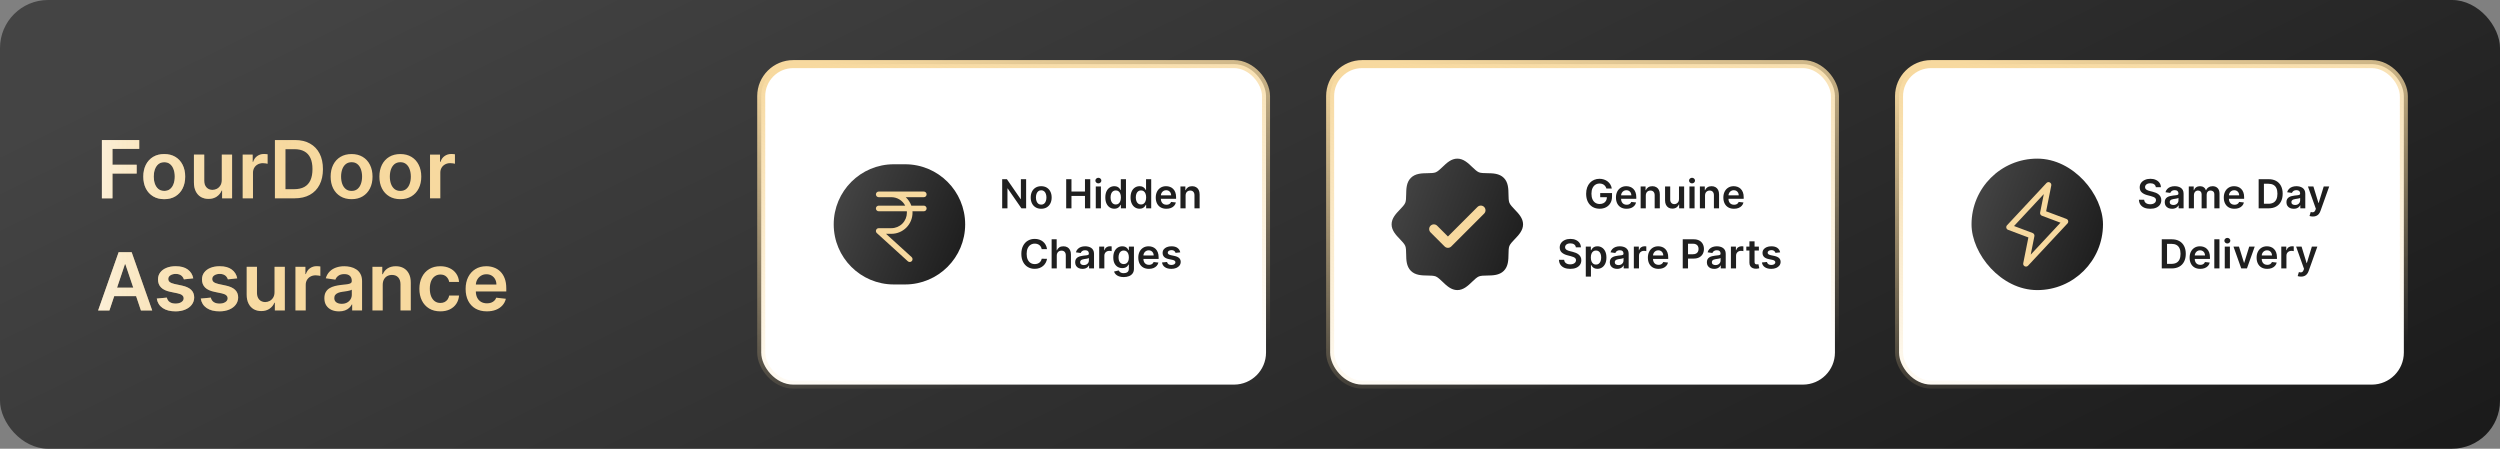
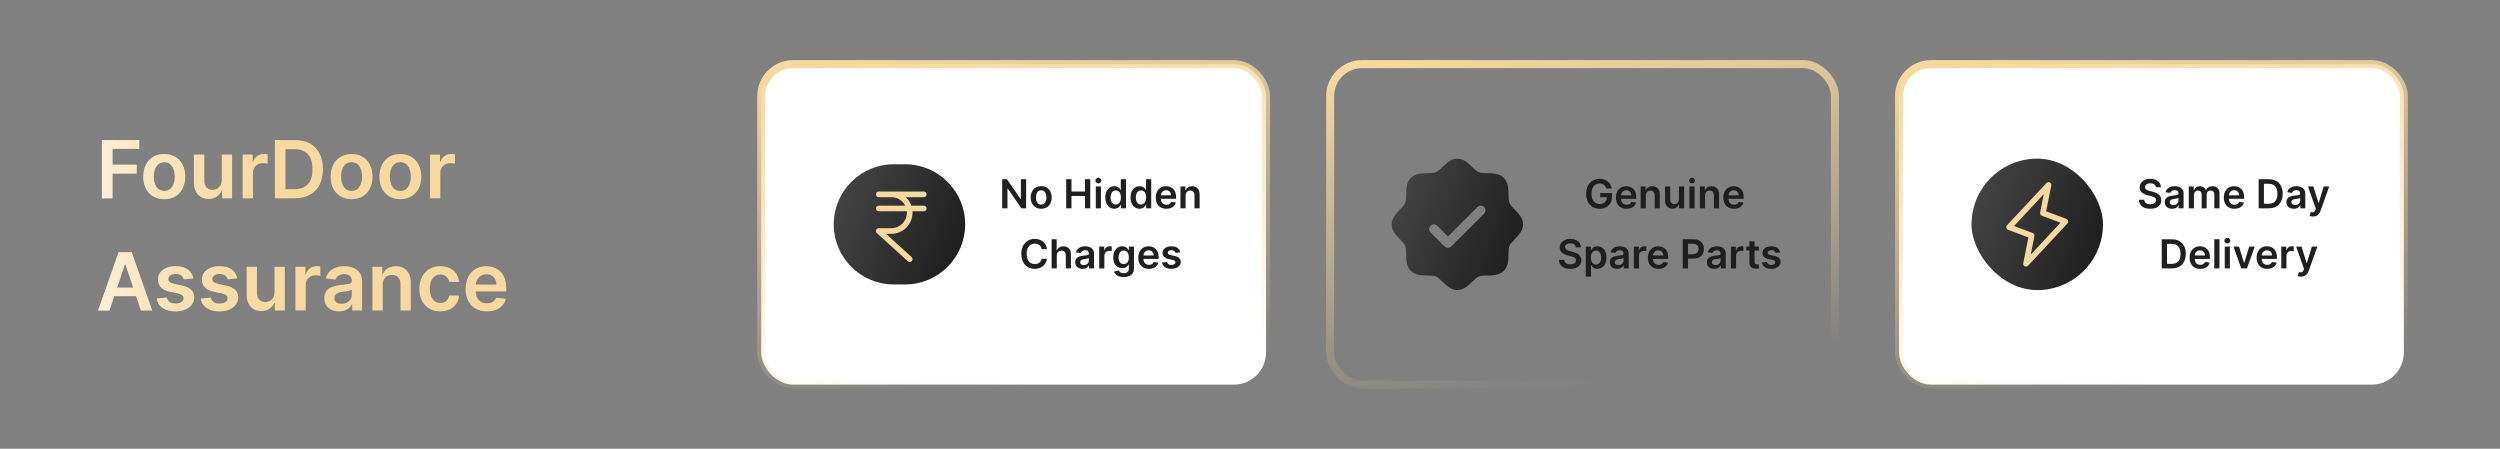
<svg xmlns="http://www.w3.org/2000/svg" width="1248" height="224" viewBox="0 0 1248 224" fill="none">
  <rect x="0" y="0" width="1248" height="224" fill="#808080" stroke="none" />
  <g clip-path="url(#clip0_4604_100509)">
    <g clip-path="url(#clip1_4604_100509)">
      <g clip-path="url(#clip2_4604_100509)">
-         <rect width="1248" height="224" rx="24" fill="url(#paint0_linear_4604_100509)" />
        <path d="M50.869 99V69.909H69.506V74.327H56.139V82.224H68.227V86.642H56.139V99H50.869ZM81.995 99.426C79.864 99.426 78.018 98.957 76.455 98.02C74.893 97.082 73.681 95.771 72.819 94.085C71.967 92.4 71.54 90.43 71.54 88.176C71.54 85.922 71.967 83.948 72.819 82.253C73.681 80.558 74.893 79.242 76.455 78.304C78.018 77.367 79.864 76.898 81.995 76.898C84.126 76.898 85.972 77.367 87.535 78.304C89.097 79.242 90.305 80.558 91.157 82.253C92.019 83.948 92.45 85.922 92.45 88.176C92.45 90.43 92.019 92.4 91.157 94.085C90.305 95.771 89.097 97.082 87.535 98.02C85.972 98.957 84.126 99.426 81.995 99.426ZM82.023 95.307C83.179 95.307 84.145 94.99 84.921 94.355C85.698 93.711 86.275 92.849 86.654 91.77C87.042 90.69 87.237 89.488 87.237 88.162C87.237 86.827 87.042 85.619 86.654 84.54C86.275 83.451 85.698 82.584 84.921 81.94C84.145 81.296 83.179 80.974 82.023 80.974C80.84 80.974 79.855 81.296 79.069 81.94C78.292 82.584 77.71 83.451 77.322 84.54C76.943 85.619 76.754 86.827 76.754 88.162C76.754 89.488 76.943 90.69 77.322 91.77C77.71 92.849 78.292 93.711 79.069 94.355C79.855 94.99 80.84 95.307 82.023 95.307ZM110.72 89.824V77.182H115.862V99H110.876V95.122H110.649C110.157 96.344 109.347 97.343 108.22 98.119C107.103 98.896 105.725 99.284 104.087 99.284C102.657 99.284 101.393 98.967 100.294 98.332C99.205 97.688 98.353 96.756 97.737 95.534C97.122 94.303 96.814 92.816 96.814 91.074V77.182H101.956V90.278C101.956 91.661 102.335 92.76 103.092 93.574C103.85 94.388 104.844 94.796 106.075 94.796C106.833 94.796 107.567 94.611 108.277 94.242C108.987 93.872 109.57 93.323 110.024 92.594C110.488 91.855 110.72 90.932 110.72 89.824ZM121.15 99V77.182H126.136V80.818H126.363C126.761 79.559 127.442 78.588 128.408 77.906C129.384 77.215 130.496 76.869 131.746 76.869C132.031 76.869 132.348 76.883 132.698 76.912C133.058 76.931 133.356 76.964 133.593 77.011V81.742C133.375 81.666 133.03 81.599 132.556 81.543C132.092 81.476 131.642 81.443 131.207 81.443C130.269 81.443 129.426 81.647 128.678 82.054C127.94 82.452 127.357 83.006 126.931 83.716C126.505 84.426 126.292 85.245 126.292 86.173V99H121.15ZM147.094 99H137.237V69.909H147.293C150.182 69.909 152.663 70.492 154.737 71.656C156.82 72.812 158.42 74.474 159.538 76.642C160.655 78.811 161.214 81.405 161.214 84.426C161.214 87.456 160.65 90.061 159.523 92.239C158.406 94.417 156.791 96.088 154.68 97.253C152.577 98.418 150.049 99 147.094 99ZM142.506 94.44H146.839C148.865 94.44 150.556 94.071 151.91 93.332C153.264 92.584 154.282 91.472 154.964 89.994C155.646 88.508 155.987 86.651 155.987 84.426C155.987 82.201 155.646 80.354 154.964 78.886C154.282 77.409 153.273 76.306 151.938 75.577C150.612 74.838 148.965 74.469 146.995 74.469H142.506V94.44ZM175.511 99.426C173.38 99.426 171.533 98.957 169.971 98.02C168.408 97.082 167.196 95.771 166.335 94.085C165.482 92.4 165.056 90.43 165.056 88.176C165.056 85.922 165.482 83.948 166.335 82.253C167.196 80.558 168.408 79.242 169.971 78.304C171.533 77.367 173.38 76.898 175.511 76.898C177.641 76.898 179.488 77.367 181.05 78.304C182.613 79.242 183.82 80.558 184.673 82.253C185.534 83.948 185.965 85.922 185.965 88.176C185.965 90.43 185.534 92.4 184.673 94.085C183.82 95.771 182.613 97.082 181.05 98.02C179.488 98.957 177.641 99.426 175.511 99.426ZM175.539 95.307C176.694 95.307 177.66 94.99 178.437 94.355C179.213 93.711 179.791 92.849 180.17 91.77C180.558 90.69 180.752 89.488 180.752 88.162C180.752 86.827 180.558 85.619 180.17 84.54C179.791 83.451 179.213 82.584 178.437 81.94C177.66 81.296 176.694 80.974 175.539 80.974C174.355 80.974 173.371 81.296 172.585 81.94C171.808 82.584 171.226 83.451 170.837 84.54C170.459 85.619 170.269 86.827 170.269 88.162C170.269 89.488 170.459 90.69 170.837 91.77C171.226 92.849 171.808 93.711 172.585 94.355C173.371 94.99 174.355 95.307 175.539 95.307ZM199.847 99.426C197.716 99.426 195.869 98.957 194.307 98.02C192.744 97.082 191.532 95.771 190.67 94.085C189.818 92.4 189.392 90.43 189.392 88.176C189.392 85.922 189.818 83.948 190.67 82.253C191.532 80.558 192.744 79.242 194.307 78.304C195.869 77.367 197.716 76.898 199.847 76.898C201.977 76.898 203.824 77.367 205.386 78.304C206.949 79.242 208.156 80.558 209.009 82.253C209.87 83.948 210.301 85.922 210.301 88.176C210.301 90.43 209.87 92.4 209.009 94.085C208.156 95.771 206.949 97.082 205.386 98.02C203.824 98.957 201.977 99.426 199.847 99.426ZM199.875 95.307C201.03 95.307 201.996 94.99 202.773 94.355C203.549 93.711 204.127 92.849 204.506 91.77C204.894 90.69 205.088 89.488 205.088 88.162C205.088 86.827 204.894 85.619 204.506 84.54C204.127 83.451 203.549 82.584 202.773 81.94C201.996 81.296 201.03 80.974 199.875 80.974C198.691 80.974 197.706 81.296 196.92 81.94C196.144 82.584 195.562 83.451 195.173 84.54C194.795 85.619 194.605 86.827 194.605 88.162C194.605 89.488 194.795 90.69 195.173 91.77C195.562 92.849 196.144 93.711 196.92 94.355C197.706 94.99 198.691 95.307 199.875 95.307ZM214.665 99V77.182H219.651V80.818H219.879C220.276 79.559 220.958 78.588 221.924 77.906C222.899 77.215 224.012 76.869 225.262 76.869C225.546 76.869 225.863 76.883 226.214 76.912C226.574 76.931 226.872 76.964 227.109 77.011V81.742C226.891 81.666 226.545 81.599 226.072 81.543C225.608 81.476 225.158 81.443 224.722 81.443C223.785 81.443 222.942 81.647 222.194 82.054C221.455 82.452 220.873 83.006 220.447 83.716C220.021 84.426 219.808 85.245 219.808 86.173V99H214.665ZM54.605 155H48.98L59.222 125.909H65.727L75.983 155H70.358L62.588 131.875H62.361L54.605 155ZM54.79 143.594H70.131V147.827H54.79V143.594ZM96.48 138.949L91.793 139.46C91.66 138.987 91.428 138.542 91.097 138.125C90.775 137.708 90.339 137.372 89.79 137.116C89.24 136.861 88.568 136.733 87.773 136.733C86.703 136.733 85.803 136.965 85.074 137.429C84.354 137.893 83.999 138.494 84.008 139.233C83.999 139.867 84.231 140.384 84.704 140.781C85.188 141.179 85.983 141.506 87.091 141.761L90.812 142.557C92.877 143.002 94.411 143.707 95.415 144.673C96.428 145.639 96.939 146.903 96.949 148.466C96.939 149.839 96.537 151.051 95.742 152.102C94.956 153.144 93.862 153.958 92.46 154.545C91.059 155.133 89.449 155.426 87.631 155.426C84.96 155.426 82.811 154.867 81.182 153.75C79.553 152.623 78.582 151.056 78.27 149.048L83.284 148.565C83.511 149.55 83.994 150.294 84.733 150.795C85.472 151.297 86.433 151.548 87.617 151.548C88.838 151.548 89.818 151.297 90.557 150.795C91.305 150.294 91.679 149.673 91.679 148.935C91.679 148.31 91.438 147.794 90.954 147.386C90.481 146.979 89.742 146.667 88.739 146.449L85.017 145.668C82.924 145.232 81.376 144.498 80.372 143.466C79.368 142.424 78.871 141.108 78.881 139.517C78.871 138.172 79.236 137.008 79.974 136.023C80.722 135.028 81.76 134.261 83.085 133.722C84.421 133.172 85.959 132.898 87.702 132.898C90.258 132.898 92.271 133.442 93.739 134.531C95.216 135.62 96.13 137.093 96.48 138.949ZM118.433 138.949L113.746 139.46C113.613 138.987 113.381 138.542 113.05 138.125C112.728 137.708 112.292 137.372 111.743 137.116C111.194 136.861 110.521 136.733 109.726 136.733C108.656 136.733 107.756 136.965 107.027 137.429C106.307 137.893 105.952 138.494 105.962 139.233C105.952 139.867 106.184 140.384 106.658 140.781C107.141 141.179 107.936 141.506 109.044 141.761L112.766 142.557C114.83 143.002 116.364 143.707 117.368 144.673C118.381 145.639 118.893 146.903 118.902 148.466C118.893 149.839 118.49 151.051 117.695 152.102C116.909 153.144 115.815 153.958 114.413 154.545C113.012 155.133 111.402 155.426 109.584 155.426C106.913 155.426 104.764 154.867 103.135 153.75C101.506 152.623 100.536 151.056 100.223 149.048L105.237 148.565C105.464 149.55 105.947 150.294 106.686 150.795C107.425 151.297 108.386 151.548 109.57 151.548C110.791 151.548 111.771 151.297 112.51 150.795C113.258 150.294 113.632 149.673 113.632 148.935C113.632 148.31 113.391 147.794 112.908 147.386C112.434 146.979 111.696 146.667 110.692 146.449L106.97 145.668C104.877 145.232 103.329 144.498 102.325 143.466C101.321 142.424 100.824 141.108 100.834 139.517C100.824 138.172 101.189 137.008 101.928 136.023C102.676 135.028 103.713 134.261 105.038 133.722C106.374 133.172 107.912 132.898 109.655 132.898C112.212 132.898 114.224 133.442 115.692 134.531C117.169 135.62 118.083 137.093 118.433 138.949ZM137.048 145.824V133.182H142.19V155H137.205V151.122H136.977C136.485 152.344 135.675 153.343 134.548 154.119C133.431 154.896 132.053 155.284 130.415 155.284C128.985 155.284 127.721 154.967 126.622 154.332C125.533 153.688 124.681 152.756 124.065 151.534C123.45 150.303 123.142 148.816 123.142 147.074V133.182H128.284V146.278C128.284 147.661 128.663 148.759 129.42 149.574C130.178 150.388 131.172 150.795 132.403 150.795C133.161 150.795 133.895 150.611 134.605 150.241C135.315 149.872 135.898 149.323 136.352 148.594C136.816 147.855 137.048 146.932 137.048 145.824ZM147.478 155V133.182H152.464V136.818H152.691C153.089 135.559 153.771 134.588 154.737 133.906C155.712 133.215 156.825 132.869 158.075 132.869C158.359 132.869 158.676 132.884 159.026 132.912C159.386 132.931 159.684 132.964 159.921 133.011V137.741C159.703 137.666 159.358 137.599 158.884 137.543C158.42 137.476 157.97 137.443 157.535 137.443C156.597 137.443 155.754 137.647 155.006 138.054C154.268 138.452 153.685 139.006 153.259 139.716C152.833 140.426 152.62 141.245 152.62 142.173V155H147.478ZM169.225 155.44C167.843 155.44 166.597 155.194 165.489 154.702C164.391 154.2 163.52 153.461 162.876 152.486C162.241 151.51 161.924 150.308 161.924 148.878C161.924 147.647 162.151 146.629 162.606 145.824C163.06 145.019 163.681 144.375 164.467 143.892C165.253 143.409 166.138 143.045 167.123 142.798C168.117 142.543 169.145 142.358 170.205 142.244C171.484 142.112 172.521 141.993 173.316 141.889C174.112 141.776 174.689 141.605 175.049 141.378C175.418 141.141 175.603 140.777 175.603 140.284V140.199C175.603 139.129 175.286 138.3 174.651 137.713C174.017 137.126 173.103 136.832 171.91 136.832C170.65 136.832 169.651 137.107 168.913 137.656C168.183 138.205 167.691 138.854 167.435 139.602L162.634 138.92C163.013 137.595 163.638 136.487 164.509 135.597C165.38 134.697 166.446 134.025 167.705 133.58C168.965 133.125 170.357 132.898 171.881 132.898C172.933 132.898 173.979 133.021 175.021 133.267C176.062 133.513 177.014 133.92 177.876 134.489C178.737 135.047 179.429 135.81 179.95 136.776C180.48 137.741 180.745 138.949 180.745 140.398V155H175.802V152.003H175.631C175.319 152.609 174.879 153.177 174.31 153.707C173.752 154.228 173.046 154.65 172.194 154.972C171.351 155.284 170.362 155.44 169.225 155.44ZM170.56 151.662C171.593 151.662 172.487 151.458 173.245 151.051C174.003 150.634 174.585 150.085 174.992 149.403C175.409 148.722 175.617 147.978 175.617 147.173V144.602C175.456 144.735 175.182 144.858 174.793 144.972C174.415 145.085 173.988 145.185 173.515 145.27C173.041 145.355 172.573 145.431 172.109 145.497C171.645 145.563 171.242 145.62 170.901 145.668C170.134 145.772 169.448 145.942 168.842 146.179C168.236 146.416 167.757 146.747 167.407 147.173C167.057 147.59 166.881 148.13 166.881 148.793C166.881 149.74 167.227 150.455 167.918 150.938C168.61 151.42 169.49 151.662 170.56 151.662ZM191.058 142.216V155H185.915V133.182H190.83V136.889H191.086C191.588 135.668 192.388 134.697 193.487 133.977C194.594 133.258 195.963 132.898 197.592 132.898C199.097 132.898 200.409 133.22 201.526 133.864C202.653 134.508 203.524 135.44 204.14 136.662C204.765 137.884 205.073 139.366 205.063 141.108V155H199.921V141.903C199.921 140.445 199.542 139.304 198.785 138.48C198.037 137.656 197 137.244 195.674 137.244C194.774 137.244 193.974 137.443 193.273 137.841C192.582 138.229 192.038 138.793 191.64 139.531C191.252 140.27 191.058 141.165 191.058 142.216ZM219.808 155.426C217.629 155.426 215.759 154.948 214.197 153.991C212.644 153.035 211.446 151.714 210.603 150.028C209.77 148.333 209.353 146.383 209.353 144.176C209.353 141.96 209.779 140.005 210.631 138.31C211.484 136.605 212.686 135.279 214.239 134.332C215.802 133.376 217.648 132.898 219.779 132.898C221.55 132.898 223.117 133.224 224.481 133.878C225.854 134.522 226.948 135.436 227.762 136.619C228.576 137.794 229.04 139.167 229.154 140.739H224.239C224.04 139.687 223.567 138.812 222.819 138.111C222.08 137.401 221.091 137.045 219.85 137.045C218.799 137.045 217.876 137.33 217.08 137.898C216.285 138.456 215.665 139.261 215.219 140.312C214.784 141.364 214.566 142.623 214.566 144.091C214.566 145.578 214.784 146.856 215.219 147.926C215.655 148.987 216.266 149.806 217.052 150.384C217.847 150.952 218.78 151.236 219.85 151.236C220.608 151.236 221.285 151.094 221.881 150.81C222.487 150.516 222.994 150.095 223.401 149.545C223.808 148.996 224.088 148.329 224.239 147.543H229.154C229.031 149.086 228.576 150.455 227.79 151.648C227.004 152.831 225.934 153.759 224.58 154.432C223.226 155.095 221.635 155.426 219.808 155.426ZM243.036 155.426C240.848 155.426 238.959 154.972 237.368 154.062C235.786 153.144 234.57 151.847 233.717 150.17C232.865 148.485 232.439 146.501 232.439 144.219C232.439 141.974 232.865 140.005 233.717 138.31C234.579 136.605 235.782 135.279 237.325 134.332C238.869 133.376 240.682 132.898 242.766 132.898C244.11 132.898 245.379 133.116 246.572 133.551C247.775 133.977 248.836 134.64 249.754 135.54C250.682 136.439 251.411 137.585 251.942 138.977C252.472 140.36 252.737 142.008 252.737 143.92V145.497H234.854V142.031H247.808C247.799 141.046 247.586 140.17 247.169 139.403C246.752 138.627 246.17 138.016 245.422 137.571C244.683 137.126 243.821 136.903 242.837 136.903C241.786 136.903 240.862 137.159 240.067 137.67C239.271 138.172 238.651 138.835 238.206 139.659C237.77 140.473 237.548 141.368 237.538 142.344V145.369C237.538 146.638 237.77 147.727 238.234 148.636C238.698 149.536 239.347 150.227 240.18 150.71C241.014 151.184 241.989 151.42 243.107 151.42C243.855 151.42 244.532 151.316 245.138 151.108C245.744 150.89 246.269 150.573 246.714 150.156C247.16 149.74 247.496 149.223 247.723 148.608L252.524 149.148C252.221 150.417 251.643 151.525 250.791 152.472C249.948 153.409 248.869 154.138 247.553 154.659C246.236 155.17 244.731 155.426 243.036 155.426Z" fill="#F7D99F" />
        <path d="M50.869 99V69.909H69.506V74.327H56.139V82.224H68.227V86.642H56.139V99H50.869ZM81.995 99.426C79.864 99.426 78.018 98.957 76.455 98.02C74.893 97.082 73.681 95.771 72.819 94.085C71.967 92.4 71.54 90.43 71.54 88.176C71.54 85.922 71.967 83.948 72.819 82.253C73.681 80.558 74.893 79.242 76.455 78.304C78.018 77.367 79.864 76.898 81.995 76.898C84.126 76.898 85.972 77.367 87.535 78.304C89.097 79.242 90.305 80.558 91.157 82.253C92.019 83.948 92.45 85.922 92.45 88.176C92.45 90.43 92.019 92.4 91.157 94.085C90.305 95.771 89.097 97.082 87.535 98.02C85.972 98.957 84.126 99.426 81.995 99.426ZM82.023 95.307C83.179 95.307 84.145 94.99 84.921 94.355C85.698 93.711 86.275 92.849 86.654 91.77C87.042 90.69 87.237 89.488 87.237 88.162C87.237 86.827 87.042 85.619 86.654 84.54C86.275 83.451 85.698 82.584 84.921 81.94C84.145 81.296 83.179 80.974 82.023 80.974C80.84 80.974 79.855 81.296 79.069 81.94C78.292 82.584 77.71 83.451 77.322 84.54C76.943 85.619 76.754 86.827 76.754 88.162C76.754 89.488 76.943 90.69 77.322 91.77C77.71 92.849 78.292 93.711 79.069 94.355C79.855 94.99 80.84 95.307 82.023 95.307ZM110.72 89.824V77.182H115.862V99H110.876V95.122H110.649C110.157 96.344 109.347 97.343 108.22 98.119C107.103 98.896 105.725 99.284 104.087 99.284C102.657 99.284 101.393 98.967 100.294 98.332C99.205 97.688 98.353 96.756 97.737 95.534C97.122 94.303 96.814 92.816 96.814 91.074V77.182H101.956V90.278C101.956 91.661 102.335 92.76 103.092 93.574C103.85 94.388 104.844 94.796 106.075 94.796C106.833 94.796 107.567 94.611 108.277 94.242C108.987 93.872 109.57 93.323 110.024 92.594C110.488 91.855 110.72 90.932 110.72 89.824ZM121.15 99V77.182H126.136V80.818H126.363C126.761 79.559 127.442 78.588 128.408 77.906C129.384 77.215 130.496 76.869 131.746 76.869C132.031 76.869 132.348 76.883 132.698 76.912C133.058 76.931 133.356 76.964 133.593 77.011V81.742C133.375 81.666 133.03 81.599 132.556 81.543C132.092 81.476 131.642 81.443 131.207 81.443C130.269 81.443 129.426 81.647 128.678 82.054C127.94 82.452 127.357 83.006 126.931 83.716C126.505 84.426 126.292 85.245 126.292 86.173V99H121.15ZM147.094 99H137.237V69.909H147.293C150.182 69.909 152.663 70.492 154.737 71.656C156.82 72.812 158.42 74.474 159.538 76.642C160.655 78.811 161.214 81.405 161.214 84.426C161.214 87.456 160.65 90.061 159.523 92.239C158.406 94.417 156.791 96.088 154.68 97.253C152.577 98.418 150.049 99 147.094 99ZM142.506 94.44H146.839C148.865 94.44 150.556 94.071 151.91 93.332C153.264 92.584 154.282 91.472 154.964 89.994C155.646 88.508 155.987 86.651 155.987 84.426C155.987 82.201 155.646 80.354 154.964 78.886C154.282 77.409 153.273 76.306 151.938 75.577C150.612 74.838 148.965 74.469 146.995 74.469H142.506V94.44ZM175.511 99.426C173.38 99.426 171.533 98.957 169.971 98.02C168.408 97.082 167.196 95.771 166.335 94.085C165.482 92.4 165.056 90.43 165.056 88.176C165.056 85.922 165.482 83.948 166.335 82.253C167.196 80.558 168.408 79.242 169.971 78.304C171.533 77.367 173.38 76.898 175.511 76.898C177.641 76.898 179.488 77.367 181.05 78.304C182.613 79.242 183.82 80.558 184.673 82.253C185.534 83.948 185.965 85.922 185.965 88.176C185.965 90.43 185.534 92.4 184.673 94.085C183.82 95.771 182.613 97.082 181.05 98.02C179.488 98.957 177.641 99.426 175.511 99.426ZM175.539 95.307C176.694 95.307 177.66 94.99 178.437 94.355C179.213 93.711 179.791 92.849 180.17 91.77C180.558 90.69 180.752 89.488 180.752 88.162C180.752 86.827 180.558 85.619 180.17 84.54C179.791 83.451 179.213 82.584 178.437 81.94C177.66 81.296 176.694 80.974 175.539 80.974C174.355 80.974 173.371 81.296 172.585 81.94C171.808 82.584 171.226 83.451 170.837 84.54C170.459 85.619 170.269 86.827 170.269 88.162C170.269 89.488 170.459 90.69 170.837 91.77C171.226 92.849 171.808 93.711 172.585 94.355C173.371 94.99 174.355 95.307 175.539 95.307ZM199.847 99.426C197.716 99.426 195.869 98.957 194.307 98.02C192.744 97.082 191.532 95.771 190.67 94.085C189.818 92.4 189.392 90.43 189.392 88.176C189.392 85.922 189.818 83.948 190.67 82.253C191.532 80.558 192.744 79.242 194.307 78.304C195.869 77.367 197.716 76.898 199.847 76.898C201.977 76.898 203.824 77.367 205.386 78.304C206.949 79.242 208.156 80.558 209.009 82.253C209.87 83.948 210.301 85.922 210.301 88.176C210.301 90.43 209.87 92.4 209.009 94.085C208.156 95.771 206.949 97.082 205.386 98.02C203.824 98.957 201.977 99.426 199.847 99.426ZM199.875 95.307C201.03 95.307 201.996 94.99 202.773 94.355C203.549 93.711 204.127 92.849 204.506 91.77C204.894 90.69 205.088 89.488 205.088 88.162C205.088 86.827 204.894 85.619 204.506 84.54C204.127 83.451 203.549 82.584 202.773 81.94C201.996 81.296 201.03 80.974 199.875 80.974C198.691 80.974 197.706 81.296 196.92 81.94C196.144 82.584 195.562 83.451 195.173 84.54C194.795 85.619 194.605 86.827 194.605 88.162C194.605 89.488 194.795 90.69 195.173 91.77C195.562 92.849 196.144 93.711 196.92 94.355C197.706 94.99 198.691 95.307 199.875 95.307ZM214.665 99V77.182H219.651V80.818H219.879C220.276 79.559 220.958 78.588 221.924 77.906C222.899 77.215 224.012 76.869 225.262 76.869C225.546 76.869 225.863 76.883 226.214 76.912C226.574 76.931 226.872 76.964 227.109 77.011V81.742C226.891 81.666 226.545 81.599 226.072 81.543C225.608 81.476 225.158 81.443 224.722 81.443C223.785 81.443 222.942 81.647 222.194 82.054C221.455 82.452 220.873 83.006 220.447 83.716C220.021 84.426 219.808 85.245 219.808 86.173V99H214.665ZM54.605 155H48.98L59.222 125.909H65.727L75.983 155H70.358L62.588 131.875H62.361L54.605 155ZM54.79 143.594H70.131V147.827H54.79V143.594ZM96.48 138.949L91.793 139.46C91.66 138.987 91.428 138.542 91.097 138.125C90.775 137.708 90.339 137.372 89.79 137.116C89.24 136.861 88.568 136.733 87.773 136.733C86.703 136.733 85.803 136.965 85.074 137.429C84.354 137.893 83.999 138.494 84.008 139.233C83.999 139.867 84.231 140.384 84.704 140.781C85.188 141.179 85.983 141.506 87.091 141.761L90.812 142.557C92.877 143.002 94.411 143.707 95.415 144.673C96.428 145.639 96.939 146.903 96.949 148.466C96.939 149.839 96.537 151.051 95.742 152.102C94.956 153.144 93.862 153.958 92.46 154.545C91.059 155.133 89.449 155.426 87.631 155.426C84.96 155.426 82.811 154.867 81.182 153.75C79.553 152.623 78.582 151.056 78.27 149.048L83.284 148.565C83.511 149.55 83.994 150.294 84.733 150.795C85.472 151.297 86.433 151.548 87.617 151.548C88.838 151.548 89.818 151.297 90.557 150.795C91.305 150.294 91.679 149.673 91.679 148.935C91.679 148.31 91.438 147.794 90.954 147.386C90.481 146.979 89.742 146.667 88.739 146.449L85.017 145.668C82.924 145.232 81.376 144.498 80.372 143.466C79.368 142.424 78.871 141.108 78.881 139.517C78.871 138.172 79.236 137.008 79.974 136.023C80.722 135.028 81.76 134.261 83.085 133.722C84.421 133.172 85.959 132.898 87.702 132.898C90.258 132.898 92.271 133.442 93.739 134.531C95.216 135.62 96.13 137.093 96.48 138.949ZM118.433 138.949L113.746 139.46C113.613 138.987 113.381 138.542 113.05 138.125C112.728 137.708 112.292 137.372 111.743 137.116C111.194 136.861 110.521 136.733 109.726 136.733C108.656 136.733 107.756 136.965 107.027 137.429C106.307 137.893 105.952 138.494 105.962 139.233C105.952 139.867 106.184 140.384 106.658 140.781C107.141 141.179 107.936 141.506 109.044 141.761L112.766 142.557C114.83 143.002 116.364 143.707 117.368 144.673C118.381 145.639 118.893 146.903 118.902 148.466C118.893 149.839 118.49 151.051 117.695 152.102C116.909 153.144 115.815 153.958 114.413 154.545C113.012 155.133 111.402 155.426 109.584 155.426C106.913 155.426 104.764 154.867 103.135 153.75C101.506 152.623 100.536 151.056 100.223 149.048L105.237 148.565C105.464 149.55 105.947 150.294 106.686 150.795C107.425 151.297 108.386 151.548 109.57 151.548C110.791 151.548 111.771 151.297 112.51 150.795C113.258 150.294 113.632 149.673 113.632 148.935C113.632 148.31 113.391 147.794 112.908 147.386C112.434 146.979 111.696 146.667 110.692 146.449L106.97 145.668C104.877 145.232 103.329 144.498 102.325 143.466C101.321 142.424 100.824 141.108 100.834 139.517C100.824 138.172 101.189 137.008 101.928 136.023C102.676 135.028 103.713 134.261 105.038 133.722C106.374 133.172 107.912 132.898 109.655 132.898C112.212 132.898 114.224 133.442 115.692 134.531C117.169 135.62 118.083 137.093 118.433 138.949ZM137.048 145.824V133.182H142.19V155H137.205V151.122H136.977C136.485 152.344 135.675 153.343 134.548 154.119C133.431 154.896 132.053 155.284 130.415 155.284C128.985 155.284 127.721 154.967 126.622 154.332C125.533 153.688 124.681 152.756 124.065 151.534C123.45 150.303 123.142 148.816 123.142 147.074V133.182H128.284V146.278C128.284 147.661 128.663 148.759 129.42 149.574C130.178 150.388 131.172 150.795 132.403 150.795C133.161 150.795 133.895 150.611 134.605 150.241C135.315 149.872 135.898 149.323 136.352 148.594C136.816 147.855 137.048 146.932 137.048 145.824ZM147.478 155V133.182H152.464V136.818H152.691C153.089 135.559 153.771 134.588 154.737 133.906C155.712 133.215 156.825 132.869 158.075 132.869C158.359 132.869 158.676 132.884 159.026 132.912C159.386 132.931 159.684 132.964 159.921 133.011V137.741C159.703 137.666 159.358 137.599 158.884 137.543C158.42 137.476 157.97 137.443 157.535 137.443C156.597 137.443 155.754 137.647 155.006 138.054C154.268 138.452 153.685 139.006 153.259 139.716C152.833 140.426 152.62 141.245 152.62 142.173V155H147.478ZM169.225 155.44C167.843 155.44 166.597 155.194 165.489 154.702C164.391 154.2 163.52 153.461 162.876 152.486C162.241 151.51 161.924 150.308 161.924 148.878C161.924 147.647 162.151 146.629 162.606 145.824C163.06 145.019 163.681 144.375 164.467 143.892C165.253 143.409 166.138 143.045 167.123 142.798C168.117 142.543 169.145 142.358 170.205 142.244C171.484 142.112 172.521 141.993 173.316 141.889C174.112 141.776 174.689 141.605 175.049 141.378C175.418 141.141 175.603 140.777 175.603 140.284V140.199C175.603 139.129 175.286 138.3 174.651 137.713C174.017 137.126 173.103 136.832 171.91 136.832C170.65 136.832 169.651 137.107 168.913 137.656C168.183 138.205 167.691 138.854 167.435 139.602L162.634 138.92C163.013 137.595 163.638 136.487 164.509 135.597C165.38 134.697 166.446 134.025 167.705 133.58C168.965 133.125 170.357 132.898 171.881 132.898C172.933 132.898 173.979 133.021 175.021 133.267C176.062 133.513 177.014 133.92 177.876 134.489C178.737 135.047 179.429 135.81 179.95 136.776C180.48 137.741 180.745 138.949 180.745 140.398V155H175.802V152.003H175.631C175.319 152.609 174.879 153.177 174.31 153.707C173.752 154.228 173.046 154.65 172.194 154.972C171.351 155.284 170.362 155.44 169.225 155.44ZM170.56 151.662C171.593 151.662 172.487 151.458 173.245 151.051C174.003 150.634 174.585 150.085 174.992 149.403C175.409 148.722 175.617 147.978 175.617 147.173V144.602C175.456 144.735 175.182 144.858 174.793 144.972C174.415 145.085 173.988 145.185 173.515 145.27C173.041 145.355 172.573 145.431 172.109 145.497C171.645 145.563 171.242 145.62 170.901 145.668C170.134 145.772 169.448 145.942 168.842 146.179C168.236 146.416 167.757 146.747 167.407 147.173C167.057 147.59 166.881 148.13 166.881 148.793C166.881 149.74 167.227 150.455 167.918 150.938C168.61 151.42 169.49 151.662 170.56 151.662ZM191.058 142.216V155H185.915V133.182H190.83V136.889H191.086C191.588 135.668 192.388 134.697 193.487 133.977C194.594 133.258 195.963 132.898 197.592 132.898C199.097 132.898 200.409 133.22 201.526 133.864C202.653 134.508 203.524 135.44 204.14 136.662C204.765 137.884 205.073 139.366 205.063 141.108V155H199.921V141.903C199.921 140.445 199.542 139.304 198.785 138.48C198.037 137.656 197 137.244 195.674 137.244C194.774 137.244 193.974 137.443 193.273 137.841C192.582 138.229 192.038 138.793 191.64 139.531C191.252 140.27 191.058 141.165 191.058 142.216ZM219.808 155.426C217.629 155.426 215.759 154.948 214.197 153.991C212.644 153.035 211.446 151.714 210.603 150.028C209.77 148.333 209.353 146.383 209.353 144.176C209.353 141.96 209.779 140.005 210.631 138.31C211.484 136.605 212.686 135.279 214.239 134.332C215.802 133.376 217.648 132.898 219.779 132.898C221.55 132.898 223.117 133.224 224.481 133.878C225.854 134.522 226.948 135.436 227.762 136.619C228.576 137.794 229.04 139.167 229.154 140.739H224.239C224.04 139.687 223.567 138.812 222.819 138.111C222.08 137.401 221.091 137.045 219.85 137.045C218.799 137.045 217.876 137.33 217.08 137.898C216.285 138.456 215.665 139.261 215.219 140.312C214.784 141.364 214.566 142.623 214.566 144.091C214.566 145.578 214.784 146.856 215.219 147.926C215.655 148.987 216.266 149.806 217.052 150.384C217.847 150.952 218.78 151.236 219.85 151.236C220.608 151.236 221.285 151.094 221.881 150.81C222.487 150.516 222.994 150.095 223.401 149.545C223.808 148.996 224.088 148.329 224.239 147.543H229.154C229.031 149.086 228.576 150.455 227.79 151.648C227.004 152.831 225.934 153.759 224.58 154.432C223.226 155.095 221.635 155.426 219.808 155.426ZM243.036 155.426C240.848 155.426 238.959 154.972 237.368 154.062C235.786 153.144 234.57 151.847 233.717 150.17C232.865 148.485 232.439 146.501 232.439 144.219C232.439 141.974 232.865 140.005 233.717 138.31C234.579 136.605 235.782 135.279 237.325 134.332C238.869 133.376 240.682 132.898 242.766 132.898C244.11 132.898 245.379 133.116 246.572 133.551C247.775 133.977 248.836 134.64 249.754 135.54C250.682 136.439 251.411 137.585 251.942 138.977C252.472 140.36 252.737 142.008 252.737 143.92V145.497H234.854V142.031H247.808C247.799 141.046 247.586 140.17 247.169 139.403C246.752 138.627 246.17 138.016 245.422 137.571C244.683 137.126 243.821 136.903 242.837 136.903C241.786 136.903 240.862 137.159 240.067 137.67C239.271 138.172 238.651 138.835 238.206 139.659C237.77 140.473 237.548 141.368 237.538 142.344V145.369C237.538 146.638 237.77 147.727 238.234 148.636C238.698 149.536 239.347 150.227 240.18 150.71C241.014 151.184 241.989 151.42 243.107 151.42C243.855 151.42 244.532 151.316 245.138 151.108C245.744 150.89 246.269 150.573 246.714 150.156C247.16 149.74 247.496 149.223 247.723 148.608L252.524 149.148C252.221 150.417 251.643 151.525 250.791 152.472C249.948 153.409 248.869 154.138 247.553 154.659C246.236 155.17 244.731 155.426 243.036 155.426Z" fill="url(#paint1_linear_4604_100509)" fill-opacity="0.6" />
        <rect x="380" y="32" width="252" height="160" rx="16" fill="white" />
        <rect x="380" y="32" width="252" height="160" rx="16" stroke="url(#paint2_linear_4604_100509)" stroke-width="4" />
        <path d="M416.188 112C416.188 95.431 429.619 82 446.188 82H451.812C468.381 82 481.812 95.431 481.812 112C481.812 128.569 468.381 142 451.812 142H446.187C429.619 142 416.188 128.569 416.188 112Z" fill="url(#paint3_linear_4604_100509)" />
        <path d="M462.562 104.062C462.562 104.435 462.414 104.793 462.151 105.057C461.887 105.321 461.529 105.469 461.156 105.469H455.505C455.521 105.701 455.531 105.935 455.531 106.172C455.528 108.968 454.416 111.649 452.439 113.626C450.461 115.603 447.781 116.715 444.984 116.719H442.293L455.071 128.334C455.21 128.458 455.323 128.608 455.404 128.775C455.485 128.943 455.532 129.125 455.542 129.311C455.552 129.497 455.525 129.683 455.462 129.858C455.4 130.033 455.303 130.194 455.178 130.332C455.053 130.47 454.902 130.581 454.733 130.66C454.565 130.739 454.382 130.784 454.196 130.791C454.01 130.799 453.825 130.77 453.65 130.705C453.476 130.641 453.316 130.542 453.179 130.416L437.711 116.353C437.501 116.162 437.353 115.912 437.288 115.636C437.223 115.36 437.242 115.07 437.345 114.806C437.447 114.541 437.627 114.313 437.861 114.153C438.095 113.992 438.372 113.906 438.656 113.906H444.984C447.035 113.904 449.001 113.088 450.451 111.638C451.901 110.188 452.716 108.222 452.719 106.172C452.719 105.935 452.706 105.701 452.685 105.469H438.656C438.283 105.469 437.926 105.321 437.662 105.057C437.398 104.793 437.25 104.435 437.25 104.062C437.25 103.69 437.398 103.332 437.662 103.068C437.926 102.804 438.283 102.656 438.656 102.656H451.87C451.222 101.387 450.236 100.321 449.021 99.577C447.806 98.832 446.409 98.438 444.984 98.438H438.656C438.283 98.438 437.926 98.289 437.662 98.026C437.398 97.762 437.25 97.404 437.25 97.031C437.25 96.658 437.398 96.301 437.662 96.037C437.926 95.773 438.283 95.625 438.656 95.625H461.156C461.529 95.625 461.887 95.773 462.151 96.037C462.414 96.301 462.562 96.658 462.562 97.031C462.562 97.404 462.414 97.762 462.151 98.026C461.887 98.289 461.529 98.438 461.156 98.438H452.146C453.4 99.598 454.354 101.046 454.927 102.656H461.156C461.529 102.656 461.887 102.804 462.151 103.068C462.414 103.332 462.562 103.69 462.562 104.062Z" fill="#F7D99F" />
-         <path d="M512.243 89.454V104H509.9L503.046 94.092H502.925V104H500.29V89.454H502.648L509.495 99.369H509.623V89.454H512.243ZM519.759 104.213C518.694 104.213 517.771 103.979 516.989 103.51C516.208 103.041 515.602 102.385 515.171 101.543C514.745 100.7 514.532 99.715 514.532 98.588C514.532 97.461 514.745 96.474 515.171 95.626C515.602 94.779 516.208 94.121 516.989 93.652C517.771 93.183 518.694 92.949 519.759 92.949C520.825 92.949 521.748 93.183 522.529 93.652C523.31 94.121 523.914 94.779 524.34 95.626C524.771 96.474 524.987 97.461 524.987 98.588C524.987 99.715 524.771 100.7 524.34 101.543C523.914 102.385 523.31 103.041 522.529 103.51C521.748 103.979 520.825 104.213 519.759 104.213ZM519.773 102.153C520.351 102.153 520.834 101.995 521.222 101.678C521.611 101.356 521.899 100.925 522.089 100.385C522.283 99.845 522.38 99.244 522.38 98.581C522.38 97.913 522.283 97.31 522.089 96.77C521.899 96.225 521.611 95.792 521.222 95.47C520.834 95.148 520.351 94.987 519.773 94.987C519.182 94.987 518.689 95.148 518.296 95.47C517.908 95.792 517.617 96.225 517.423 96.77C517.233 97.31 517.138 97.913 517.138 98.581C517.138 99.244 517.233 99.845 517.423 100.385C517.617 100.925 517.908 101.356 518.296 101.678C518.689 101.995 519.182 102.153 519.773 102.153ZM532.243 104V89.454H534.878V95.612H541.618V89.454H544.26V104H541.618V97.821H534.878V104H532.243ZM547.012 104V93.091H549.583V104H547.012ZM548.305 91.543C547.898 91.543 547.547 91.408 547.254 91.138C546.96 90.863 546.814 90.534 546.814 90.151C546.814 89.762 546.96 89.433 547.254 89.163C547.547 88.889 547.898 88.751 548.305 88.751C548.717 88.751 549.067 88.889 549.356 89.163C549.65 89.433 549.797 89.762 549.797 90.151C549.797 90.534 549.65 90.863 549.356 91.138C549.067 91.408 548.717 91.543 548.305 91.543ZM556.276 104.192C555.419 104.192 554.652 103.972 553.974 103.531C553.297 103.091 552.762 102.452 552.369 101.614C551.976 100.776 551.78 99.758 551.78 98.56C551.78 97.347 551.979 96.325 552.376 95.492C552.779 94.653 553.321 94.021 554.003 93.595C554.685 93.164 555.445 92.949 556.283 92.949C556.922 92.949 557.447 93.058 557.859 93.276C558.271 93.489 558.598 93.747 558.839 94.05C559.081 94.348 559.268 94.63 559.401 94.895H559.507V89.454H562.085V104H559.557V102.281H559.401C559.268 102.546 559.076 102.828 558.825 103.126C558.574 103.42 558.243 103.671 557.831 103.879C557.419 104.088 556.901 104.192 556.276 104.192ZM556.993 102.082C557.537 102.082 558.001 101.936 558.385 101.642C558.768 101.344 559.06 100.929 559.259 100.399C559.457 99.869 559.557 99.251 559.557 98.546C559.557 97.84 559.457 97.227 559.259 96.706C559.064 96.185 558.776 95.78 558.392 95.492C558.013 95.203 557.547 95.058 556.993 95.058C556.42 95.058 555.942 95.207 555.558 95.506C555.175 95.804 554.886 96.216 554.692 96.742C554.498 97.267 554.401 97.868 554.401 98.546C554.401 99.227 554.498 99.836 554.692 100.371C554.891 100.901 555.182 101.32 555.565 101.628C555.954 101.931 556.429 102.082 556.993 102.082ZM568.873 104.192C568.016 104.192 567.249 103.972 566.572 103.531C565.895 103.091 565.36 102.452 564.967 101.614C564.574 100.776 564.377 99.758 564.377 98.56C564.377 97.347 564.576 96.325 564.974 95.492C565.377 94.653 565.919 94.021 566.6 93.595C567.282 93.164 568.042 92.949 568.88 92.949C569.52 92.949 570.045 93.058 570.457 93.276C570.869 93.489 571.196 93.747 571.437 94.05C571.679 94.348 571.866 94.63 571.998 94.895H572.105V89.454H574.683V104H572.154V102.281H571.998C571.866 102.546 571.674 102.828 571.423 103.126C571.172 103.42 570.841 103.671 570.429 103.879C570.017 104.088 569.498 104.192 568.873 104.192ZM569.591 102.082C570.135 102.082 570.599 101.936 570.983 101.642C571.366 101.344 571.657 100.929 571.856 100.399C572.055 99.869 572.154 99.251 572.154 98.546C572.154 97.84 572.055 97.227 571.856 96.706C571.662 96.185 571.373 95.78 570.99 95.492C570.611 95.203 570.145 95.058 569.591 95.058C569.018 95.058 568.539 95.207 568.156 95.506C567.772 95.804 567.484 96.216 567.289 96.742C567.095 97.267 566.998 97.868 566.998 98.546C566.998 99.227 567.095 99.836 567.289 100.371C567.488 100.901 567.779 101.32 568.163 101.628C568.551 101.931 569.027 102.082 569.591 102.082ZM582.252 104.213C581.158 104.213 580.214 103.986 579.418 103.531C578.628 103.072 578.019 102.423 577.593 101.585C577.167 100.742 576.954 99.751 576.954 98.609C576.954 97.487 577.167 96.502 577.593 95.655C578.024 94.803 578.625 94.14 579.397 93.666C580.169 93.188 581.076 92.949 582.117 92.949C582.79 92.949 583.424 93.058 584.021 93.276C584.622 93.489 585.152 93.82 585.612 94.27C586.076 94.72 586.44 95.293 586.705 95.989C586.97 96.68 587.103 97.504 587.103 98.46V99.249H578.161V97.516H584.638C584.634 97.023 584.527 96.585 584.319 96.202C584.111 95.813 583.819 95.508 583.445 95.285C583.076 95.063 582.645 94.952 582.153 94.952C581.627 94.952 581.165 95.079 580.768 95.335C580.37 95.586 580.06 95.918 579.837 96.329C579.62 96.737 579.508 97.184 579.504 97.672V99.185C579.504 99.819 579.62 100.364 579.852 100.818C580.084 101.268 580.408 101.614 580.825 101.855C581.241 102.092 581.729 102.21 582.288 102.21C582.662 102.21 583 102.158 583.303 102.054C583.606 101.945 583.869 101.786 584.092 101.578C584.314 101.37 584.482 101.112 584.596 100.804L586.996 101.074C586.845 101.708 586.556 102.262 586.13 102.736C585.709 103.205 585.169 103.569 584.511 103.83C583.853 104.085 583.1 104.213 582.252 104.213ZM591.849 97.608V104H589.278V93.091H591.735V94.945H591.863C592.114 94.334 592.514 93.849 593.064 93.489C593.618 93.129 594.302 92.949 595.116 92.949C595.869 92.949 596.525 93.11 597.083 93.432C597.647 93.754 598.083 94.22 598.39 94.831C598.703 95.442 598.857 96.183 598.852 97.054V104H596.281V97.452C596.281 96.722 596.092 96.152 595.713 95.74C595.339 95.328 594.82 95.122 594.157 95.122C593.708 95.122 593.307 95.222 592.957 95.421C592.611 95.615 592.339 95.896 592.14 96.266C591.946 96.635 591.849 97.082 591.849 97.608ZM522.672 124.362H520.016C519.94 123.927 519.8 123.541 519.597 123.205C519.393 122.864 519.14 122.575 518.837 122.338C518.534 122.101 518.188 121.924 517.8 121.805C517.416 121.682 517.002 121.621 516.557 121.621C515.766 121.621 515.066 121.82 514.455 122.217C513.844 122.61 513.366 123.188 513.02 123.95C512.674 124.708 512.502 125.634 512.502 126.727C512.502 127.84 512.674 128.777 513.02 129.54C513.37 130.297 513.849 130.87 514.455 131.259C515.066 131.642 515.764 131.834 516.55 131.834C516.985 131.834 517.393 131.777 517.771 131.663C518.155 131.545 518.498 131.372 518.801 131.145C519.109 130.918 519.367 130.638 519.575 130.307C519.789 129.975 519.935 129.597 520.016 129.17L522.672 129.185C522.573 129.876 522.357 130.525 522.026 131.131C521.699 131.737 521.271 132.272 520.74 132.736C520.21 133.195 519.59 133.555 518.879 133.815C518.169 134.071 517.381 134.199 516.514 134.199C515.236 134.199 514.095 133.903 513.091 133.311C512.087 132.719 511.297 131.865 510.719 130.747C510.141 129.63 509.852 128.29 509.852 126.727C509.852 125.16 510.144 123.82 510.726 122.707C511.308 121.59 512.102 120.735 513.105 120.143C514.109 119.552 515.245 119.256 516.514 119.256C517.324 119.256 518.077 119.369 518.773 119.597C519.469 119.824 520.089 120.158 520.634 120.598C521.178 121.034 521.626 121.569 521.976 122.203C522.331 122.833 522.563 123.553 522.672 124.362ZM527.542 127.608V134H524.971V119.455H527.486V124.945H527.613C527.869 124.329 528.265 123.844 528.8 123.489C529.339 123.129 530.026 122.949 530.859 122.949C531.617 122.949 532.277 123.107 532.841 123.425C533.404 123.742 533.84 124.206 534.148 124.817C534.46 125.428 534.616 126.173 534.616 127.054V134H532.045V127.452C532.045 126.718 531.856 126.147 531.477 125.74C531.103 125.328 530.577 125.122 529.9 125.122C529.446 125.122 529.039 125.222 528.679 125.42C528.324 125.615 528.044 125.896 527.841 126.266C527.642 126.635 527.542 127.082 527.542 127.608ZM540.376 134.22C539.685 134.22 539.062 134.097 538.508 133.851C537.959 133.6 537.523 133.231 537.202 132.743C536.884 132.255 536.726 131.654 536.726 130.939C536.726 130.323 536.839 129.814 537.067 129.412C537.294 129.009 537.604 128.688 537.997 128.446C538.39 128.205 538.833 128.022 539.325 127.899C539.822 127.771 540.336 127.679 540.866 127.622C541.506 127.556 542.024 127.497 542.422 127.445C542.819 127.388 543.108 127.303 543.288 127.189C543.473 127.071 543.565 126.888 543.565 126.642V126.599C543.565 126.064 543.407 125.65 543.089 125.357C542.772 125.063 542.315 124.916 541.719 124.916C541.089 124.916 540.589 125.054 540.22 125.328C539.855 125.603 539.609 125.927 539.481 126.301L537.081 125.96C537.27 125.297 537.583 124.743 538.018 124.298C538.454 123.848 538.987 123.512 539.616 123.29C540.246 123.062 540.942 122.949 541.704 122.949C542.23 122.949 542.753 123.01 543.274 123.134C543.795 123.257 544.271 123.46 544.702 123.744C545.132 124.024 545.478 124.405 545.738 124.888C546.004 125.371 546.136 125.974 546.136 126.699V134H543.665V132.501H543.579C543.423 132.804 543.203 133.089 542.919 133.354C542.64 133.614 542.287 133.825 541.861 133.986C541.439 134.142 540.944 134.22 540.376 134.22ZM541.044 132.331C541.56 132.331 542.007 132.229 542.386 132.026C542.765 131.817 543.056 131.543 543.26 131.202C543.468 130.861 543.572 130.489 543.572 130.087V128.801C543.492 128.867 543.354 128.929 543.16 128.986C542.971 129.043 542.758 129.092 542.521 129.135C542.284 129.178 542.05 129.215 541.818 129.249C541.586 129.282 541.385 129.31 541.214 129.334C540.831 129.386 540.488 129.471 540.184 129.589C539.881 129.708 539.642 129.874 539.467 130.087C539.292 130.295 539.204 130.565 539.204 130.896C539.204 131.37 539.377 131.727 539.723 131.969C540.068 132.21 540.509 132.331 541.044 132.331ZM548.721 134V123.091H551.214V124.909H551.328C551.527 124.279 551.868 123.794 552.351 123.453C552.838 123.107 553.395 122.935 554.02 122.935C554.162 122.935 554.32 122.942 554.496 122.956C554.675 122.965 554.825 122.982 554.943 123.006V125.371C554.834 125.333 554.661 125.3 554.425 125.271C554.193 125.238 553.968 125.222 553.75 125.222C553.281 125.222 552.86 125.323 552.486 125.527C552.116 125.726 551.825 126.003 551.612 126.358C551.399 126.713 551.292 127.123 551.292 127.587V134H548.721ZM560.946 138.318C560.023 138.318 559.23 138.193 558.567 137.942C557.904 137.696 557.371 137.364 556.969 136.947C556.566 136.531 556.287 136.069 556.131 135.562L558.446 135.001C558.55 135.214 558.702 135.425 558.901 135.634C559.1 135.847 559.367 136.022 559.703 136.159C560.044 136.301 560.473 136.372 560.989 136.372C561.718 136.372 562.322 136.195 562.8 135.839C563.278 135.489 563.517 134.911 563.517 134.107V132.04H563.389C563.257 132.305 563.063 132.577 562.807 132.857C562.556 133.136 562.222 133.37 561.806 133.56C561.394 133.749 560.875 133.844 560.25 133.844C559.412 133.844 558.652 133.647 557.97 133.254C557.293 132.857 556.753 132.265 556.351 131.479C555.953 130.688 555.754 129.698 555.754 128.51C555.754 127.312 555.953 126.301 556.351 125.477C556.753 124.649 557.296 124.021 557.977 123.595C558.659 123.164 559.419 122.949 560.257 122.949C560.896 122.949 561.422 123.058 561.834 123.276C562.251 123.489 562.582 123.747 562.828 124.05C563.075 124.348 563.262 124.63 563.389 124.895H563.531V123.091H566.067V134.178C566.067 135.11 565.844 135.882 565.399 136.493C564.954 137.104 564.346 137.561 563.574 137.864C562.802 138.167 561.926 138.318 560.946 138.318ZM560.968 131.827C561.512 131.827 561.976 131.694 562.36 131.429C562.743 131.164 563.034 130.783 563.233 130.286C563.432 129.788 563.531 129.192 563.531 128.496C563.531 127.809 563.432 127.208 563.233 126.692C563.039 126.176 562.75 125.776 562.367 125.491C561.988 125.203 561.521 125.058 560.968 125.058C560.395 125.058 559.916 125.207 559.533 125.506C559.149 125.804 558.86 126.214 558.666 126.734C558.472 127.25 558.375 127.838 558.375 128.496C558.375 129.163 558.472 129.748 558.666 130.25C558.865 130.747 559.156 131.135 559.54 131.415C559.928 131.689 560.404 131.827 560.968 131.827ZM573.531 134.213C572.438 134.213 571.493 133.986 570.698 133.531C569.907 133.072 569.298 132.423 568.872 131.585C568.446 130.742 568.233 129.75 568.233 128.609C568.233 127.487 568.446 126.502 568.872 125.655C569.303 124.803 569.905 124.14 570.676 123.666C571.448 123.188 572.355 122.949 573.396 122.949C574.069 122.949 574.703 123.058 575.3 123.276C575.901 123.489 576.432 123.82 576.891 124.27C577.355 124.72 577.719 125.293 577.985 125.989C578.25 126.68 578.382 127.504 578.382 128.46V129.249H569.441V127.516H575.918C575.913 127.023 575.807 126.585 575.598 126.202C575.39 125.813 575.099 125.508 574.725 125.286C574.355 125.063 573.924 124.952 573.432 124.952C572.906 124.952 572.445 125.08 572.047 125.335C571.649 125.586 571.339 125.918 571.117 126.33C570.899 126.737 570.788 127.184 570.783 127.672V129.185C570.783 129.819 570.899 130.364 571.131 130.818C571.363 131.268 571.687 131.614 572.104 131.855C572.521 132.092 573.008 132.21 573.567 132.21C573.941 132.21 574.28 132.158 574.583 132.054C574.886 131.945 575.148 131.786 575.371 131.578C575.593 131.37 575.762 131.112 575.875 130.804L578.276 131.074C578.124 131.708 577.835 132.262 577.409 132.736C576.988 133.205 576.448 133.569 575.79 133.83C575.132 134.085 574.379 134.213 573.531 134.213ZM589.18 125.974L586.836 126.23C586.769 125.993 586.653 125.771 586.488 125.562C586.327 125.354 586.109 125.186 585.834 125.058C585.56 124.93 585.224 124.866 584.826 124.866C584.291 124.866 583.841 124.982 583.476 125.214C583.117 125.446 582.939 125.747 582.944 126.116C582.939 126.434 583.055 126.692 583.292 126.891C583.533 127.089 583.931 127.253 584.485 127.381L586.346 127.778C587.378 128.001 588.145 128.354 588.647 128.837C589.153 129.32 589.409 129.952 589.414 130.733C589.409 131.42 589.208 132.026 588.81 132.551C588.417 133.072 587.87 133.479 587.17 133.773C586.469 134.066 585.664 134.213 584.755 134.213C583.42 134.213 582.345 133.934 581.53 133.375C580.716 132.812 580.231 132.028 580.074 131.024L582.581 130.783C582.695 131.275 582.937 131.647 583.306 131.898C583.675 132.149 584.156 132.274 584.748 132.274C585.358 132.274 585.849 132.149 586.218 131.898C586.592 131.647 586.779 131.337 586.779 130.967C586.779 130.655 586.658 130.397 586.417 130.193C586.18 129.99 585.811 129.833 585.309 129.724L583.448 129.334C582.402 129.116 581.627 128.749 581.126 128.233C580.624 127.712 580.375 127.054 580.38 126.259C580.375 125.586 580.557 125.004 580.927 124.511C581.301 124.014 581.819 123.631 582.482 123.361C583.15 123.086 583.919 122.949 584.79 122.949C586.069 122.949 587.075 123.221 587.809 123.766C588.547 124.31 589.004 125.046 589.18 125.974Z" fill="#1F1F1F" />
-         <rect x="664" y="32" width="252" height="160" rx="16" fill="white" />
+         <path d="M512.243 89.454V104H509.9L503.046 94.092H502.925V104H500.29V89.454H502.648L509.495 99.369H509.623V89.454H512.243ZM519.759 104.213C518.694 104.213 517.771 103.979 516.989 103.51C516.208 103.041 515.602 102.385 515.171 101.543C514.745 100.7 514.532 99.715 514.532 98.588C514.532 97.461 514.745 96.474 515.171 95.626C515.602 94.779 516.208 94.121 516.989 93.652C517.771 93.183 518.694 92.949 519.759 92.949C520.825 92.949 521.748 93.183 522.529 93.652C523.31 94.121 523.914 94.779 524.34 95.626C524.771 96.474 524.987 97.461 524.987 98.588C524.987 99.715 524.771 100.7 524.34 101.543C523.914 102.385 523.31 103.041 522.529 103.51C521.748 103.979 520.825 104.213 519.759 104.213ZM519.773 102.153C520.351 102.153 520.834 101.995 521.222 101.678C521.611 101.356 521.899 100.925 522.089 100.385C522.283 99.845 522.38 99.244 522.38 98.581C522.38 97.913 522.283 97.31 522.089 96.77C521.899 96.225 521.611 95.792 521.222 95.47C520.834 95.148 520.351 94.987 519.773 94.987C519.182 94.987 518.689 95.148 518.296 95.47C517.908 95.792 517.617 96.225 517.423 96.77C517.233 97.31 517.138 97.913 517.138 98.581C517.138 99.244 517.233 99.845 517.423 100.385C517.617 100.925 517.908 101.356 518.296 101.678C518.689 101.995 519.182 102.153 519.773 102.153ZM532.243 104V89.454H534.878V95.612H541.618V89.454H544.26V104H541.618V97.821H534.878V104H532.243ZM547.012 104V93.091H549.583V104H547.012ZM548.305 91.543C547.898 91.543 547.547 91.408 547.254 91.138C546.96 90.863 546.814 90.534 546.814 90.151C546.814 89.762 546.96 89.433 547.254 89.163C547.547 88.889 547.898 88.751 548.305 88.751C548.717 88.751 549.067 88.889 549.356 89.163C549.65 89.433 549.797 89.762 549.797 90.151C549.797 90.534 549.65 90.863 549.356 91.138C549.067 91.408 548.717 91.543 548.305 91.543ZM556.276 104.192C555.419 104.192 554.652 103.972 553.974 103.531C553.297 103.091 552.762 102.452 552.369 101.614C551.976 100.776 551.78 99.758 551.78 98.56C551.78 97.347 551.979 96.325 552.376 95.492C552.779 94.653 553.321 94.021 554.003 93.595C554.685 93.164 555.445 92.949 556.283 92.949C556.922 92.949 557.447 93.058 557.859 93.276C558.271 93.489 558.598 93.747 558.839 94.05C559.081 94.348 559.268 94.63 559.401 94.895H559.507V89.454H562.085V104H559.557V102.281H559.401C559.268 102.546 559.076 102.828 558.825 103.126C558.574 103.42 558.243 103.671 557.831 103.879C557.419 104.088 556.901 104.192 556.276 104.192ZM556.993 102.082C557.537 102.082 558.001 101.936 558.385 101.642C558.768 101.344 559.06 100.929 559.259 100.399C559.457 99.869 559.557 99.251 559.557 98.546C559.557 97.84 559.457 97.227 559.259 96.706C559.064 96.185 558.776 95.78 558.392 95.492C558.013 95.203 557.547 95.058 556.993 95.058C556.42 95.058 555.942 95.207 555.558 95.506C555.175 95.804 554.886 96.216 554.692 96.742C554.498 97.267 554.401 97.868 554.401 98.546C554.401 99.227 554.498 99.836 554.692 100.371C554.891 100.901 555.182 101.32 555.565 101.628C555.954 101.931 556.429 102.082 556.993 102.082ZM568.873 104.192C568.016 104.192 567.249 103.972 566.572 103.531C565.895 103.091 565.36 102.452 564.967 101.614C564.574 100.776 564.377 99.758 564.377 98.56C564.377 97.347 564.576 96.325 564.974 95.492C565.377 94.653 565.919 94.021 566.6 93.595C567.282 93.164 568.042 92.949 568.88 92.949C569.52 92.949 570.045 93.058 570.457 93.276C570.869 93.489 571.196 93.747 571.437 94.05C571.679 94.348 571.866 94.63 571.998 94.895H572.105V89.454H574.683V104H572.154V102.281H571.998C571.866 102.546 571.674 102.828 571.423 103.126C571.172 103.42 570.841 103.671 570.429 103.879C570.017 104.088 569.498 104.192 568.873 104.192ZM569.591 102.082C570.135 102.082 570.599 101.936 570.983 101.642C571.366 101.344 571.657 100.929 571.856 100.399C572.055 99.869 572.154 99.251 572.154 98.546C572.154 97.84 572.055 97.227 571.856 96.706C571.662 96.185 571.373 95.78 570.99 95.492C570.611 95.203 570.145 95.058 569.591 95.058C569.018 95.058 568.539 95.207 568.156 95.506C567.772 95.804 567.484 96.216 567.289 96.742C567.095 97.267 566.998 97.868 566.998 98.546C566.998 99.227 567.095 99.836 567.289 100.371C567.488 100.901 567.779 101.32 568.163 101.628C568.551 101.931 569.027 102.082 569.591 102.082ZM582.252 104.213C581.158 104.213 580.214 103.986 579.418 103.531C578.628 103.072 578.019 102.423 577.593 101.585C577.167 100.742 576.954 99.751 576.954 98.609C576.954 97.487 577.167 96.502 577.593 95.655C578.024 94.803 578.625 94.14 579.397 93.666C580.169 93.188 581.076 92.949 582.117 92.949C582.79 92.949 583.424 93.058 584.021 93.276C584.622 93.489 585.152 93.82 585.612 94.27C586.076 94.72 586.44 95.293 586.705 95.989C586.97 96.68 587.103 97.504 587.103 98.46V99.249H578.161V97.516H584.638C584.634 97.023 584.527 96.585 584.319 96.202C584.111 95.813 583.819 95.508 583.445 95.285C583.076 95.063 582.645 94.952 582.153 94.952C581.627 94.952 581.165 95.079 580.768 95.335C580.37 95.586 580.06 95.918 579.837 96.329C579.62 96.737 579.508 97.184 579.504 97.672V99.185C579.504 99.819 579.62 100.364 579.852 100.818C580.084 101.268 580.408 101.614 580.825 101.855C581.241 102.092 581.729 102.21 582.288 102.21C582.662 102.21 583 102.158 583.303 102.054C583.606 101.945 583.869 101.786 584.092 101.578C584.314 101.37 584.482 101.112 584.596 100.804L586.996 101.074C586.845 101.708 586.556 102.262 586.13 102.736C585.709 103.205 585.169 103.569 584.511 103.83C583.853 104.085 583.1 104.213 582.252 104.213ZM591.849 97.608V104H589.278V93.091H591.735V94.945H591.863C592.114 94.334 592.514 93.849 593.064 93.489C593.618 93.129 594.302 92.949 595.116 92.949C595.869 92.949 596.525 93.11 597.083 93.432C597.647 93.754 598.083 94.22 598.39 94.831C598.703 95.442 598.857 96.183 598.852 97.054V104H596.281V97.452C596.281 96.722 596.092 96.152 595.713 95.74C595.339 95.328 594.82 95.122 594.157 95.122C593.708 95.122 593.307 95.222 592.957 95.421C592.611 95.615 592.339 95.896 592.14 96.266C591.946 96.635 591.849 97.082 591.849 97.608ZM522.672 124.362H520.016C519.94 123.927 519.8 123.541 519.597 123.205C519.393 122.864 519.14 122.575 518.837 122.338C518.534 122.101 518.188 121.924 517.8 121.805C517.416 121.682 517.002 121.621 516.557 121.621C515.766 121.621 515.066 121.82 514.455 122.217C513.844 122.61 513.366 123.188 513.02 123.95C512.674 124.708 512.502 125.634 512.502 126.727C512.502 127.84 512.674 128.777 513.02 129.54C513.37 130.297 513.849 130.87 514.455 131.259C515.066 131.642 515.764 131.834 516.55 131.834C516.985 131.834 517.393 131.777 517.771 131.663C518.155 131.545 518.498 131.372 518.801 131.145C519.109 130.918 519.367 130.638 519.575 130.307C519.789 129.975 519.935 129.597 520.016 129.17L522.672 129.185C522.573 129.876 522.357 130.525 522.026 131.131C521.699 131.737 521.271 132.272 520.74 132.736C520.21 133.195 519.59 133.555 518.879 133.815C518.169 134.071 517.381 134.199 516.514 134.199C515.236 134.199 514.095 133.903 513.091 133.311C512.087 132.719 511.297 131.865 510.719 130.747C510.141 129.63 509.852 128.29 509.852 126.727C509.852 125.16 510.144 123.82 510.726 122.707C511.308 121.59 512.102 120.735 513.105 120.143C514.109 119.552 515.245 119.256 516.514 119.256C517.324 119.256 518.077 119.369 518.773 119.597C519.469 119.824 520.089 120.158 520.634 120.598C521.178 121.034 521.626 121.569 521.976 122.203C522.331 122.833 522.563 123.553 522.672 124.362ZM527.542 127.608V134H524.971V119.455H527.486V124.945H527.613C527.869 124.329 528.265 123.844 528.8 123.489C529.339 123.129 530.026 122.949 530.859 122.949C531.617 122.949 532.277 123.107 532.841 123.425C533.404 123.742 533.84 124.206 534.148 124.817C534.46 125.428 534.616 126.173 534.616 127.054V134H532.045V127.452C532.045 126.718 531.856 126.147 531.477 125.74C531.103 125.328 530.577 125.122 529.9 125.122C529.446 125.122 529.039 125.222 528.679 125.42C528.324 125.615 528.044 125.896 527.841 126.266C527.642 126.635 527.542 127.082 527.542 127.608ZM540.376 134.22C539.685 134.22 539.062 134.097 538.508 133.851C537.959 133.6 537.523 133.231 537.202 132.743C536.884 132.255 536.726 131.654 536.726 130.939C536.726 130.323 536.839 129.814 537.067 129.412C537.294 129.009 537.604 128.688 537.997 128.446C538.39 128.205 538.833 128.022 539.325 127.899C539.822 127.771 540.336 127.679 540.866 127.622C541.506 127.556 542.024 127.497 542.422 127.445C542.819 127.388 543.108 127.303 543.288 127.189C543.473 127.071 543.565 126.888 543.565 126.642V126.599C543.565 126.064 543.407 125.65 543.089 125.357C542.772 125.063 542.315 124.916 541.719 124.916C541.089 124.916 540.589 125.054 540.22 125.328C539.855 125.603 539.609 125.927 539.481 126.301L537.081 125.96C537.27 125.297 537.583 124.743 538.018 124.298C538.454 123.848 538.987 123.512 539.616 123.29C540.246 123.062 540.942 122.949 541.704 122.949C542.23 122.949 542.753 123.01 543.274 123.134C543.795 123.257 544.271 123.46 544.702 123.744C545.132 124.024 545.478 124.405 545.738 124.888C546.004 125.371 546.136 125.974 546.136 126.699V134H543.665V132.501H543.579C543.423 132.804 543.203 133.089 542.919 133.354C542.64 133.614 542.287 133.825 541.861 133.986C541.439 134.142 540.944 134.22 540.376 134.22ZM541.044 132.331C541.56 132.331 542.007 132.229 542.386 132.026C542.765 131.817 543.056 131.543 543.26 131.202C543.468 130.861 543.572 130.489 543.572 130.087V128.801C543.492 128.867 543.354 128.929 543.16 128.986C542.971 129.043 542.758 129.092 542.521 129.135C542.284 129.178 542.05 129.215 541.818 129.249C541.586 129.282 541.385 129.31 541.214 129.334C540.831 129.386 540.488 129.471 540.184 129.589C539.881 129.708 539.642 129.874 539.467 130.087C539.292 130.295 539.204 130.565 539.204 130.896C539.204 131.37 539.377 131.727 539.723 131.969C540.068 132.21 540.509 132.331 541.044 132.331ZM548.721 134V123.091H551.214V124.909H551.328C551.527 124.279 551.868 123.794 552.351 123.453C552.838 123.107 553.395 122.935 554.02 122.935C554.162 122.935 554.32 122.942 554.496 122.956C554.675 122.965 554.825 122.982 554.943 123.006V125.371C554.834 125.333 554.661 125.3 554.425 125.271C554.193 125.238 553.968 125.222 553.75 125.222C553.281 125.222 552.86 125.323 552.486 125.527C552.116 125.726 551.825 126.003 551.612 126.358C551.399 126.713 551.292 127.123 551.292 127.587V134H548.721ZM560.946 138.318C560.023 138.318 559.23 138.193 558.567 137.942C557.904 137.696 557.371 137.364 556.969 136.947C556.566 136.531 556.287 136.069 556.131 135.562L558.446 135.001C558.55 135.214 558.702 135.425 558.901 135.634C559.1 135.847 559.367 136.022 559.703 136.159C560.044 136.301 560.473 136.372 560.989 136.372C561.718 136.372 562.322 136.195 562.8 135.839C563.278 135.489 563.517 134.911 563.517 134.107V132.04H563.389C563.257 132.305 563.063 132.577 562.807 132.857C562.556 133.136 562.222 133.37 561.806 133.56C561.394 133.749 560.875 133.844 560.25 133.844C559.412 133.844 558.652 133.647 557.97 133.254C557.293 132.857 556.753 132.265 556.351 131.479C555.953 130.688 555.754 129.698 555.754 128.51C555.754 127.312 555.953 126.301 556.351 125.477C556.753 124.649 557.296 124.021 557.977 123.595C558.659 123.164 559.419 122.949 560.257 122.949C560.896 122.949 561.422 123.058 561.834 123.276C562.251 123.489 562.582 123.747 562.828 124.05C563.075 124.348 563.262 124.63 563.389 124.895H563.531V123.091H566.067V134.178C566.067 135.11 565.844 135.882 565.399 136.493C564.954 137.104 564.346 137.561 563.574 137.864C562.802 138.167 561.926 138.318 560.946 138.318ZM560.968 131.827C561.512 131.827 561.976 131.694 562.36 131.429C562.743 131.164 563.034 130.783 563.233 130.286C563.432 129.788 563.531 129.192 563.531 128.496C563.531 127.809 563.432 127.208 563.233 126.692C563.039 126.176 562.75 125.776 562.367 125.491C561.988 125.203 561.521 125.058 560.968 125.058C560.395 125.058 559.916 125.207 559.533 125.506C559.149 125.804 558.86 126.214 558.666 126.734C558.472 127.25 558.375 127.838 558.375 128.496C558.375 129.163 558.472 129.748 558.666 130.25C558.865 130.747 559.156 131.135 559.54 131.415C559.928 131.689 560.404 131.827 560.968 131.827ZM573.531 134.213C572.438 134.213 571.493 133.986 570.698 133.531C569.907 133.072 569.298 132.423 568.872 131.585C568.446 130.742 568.233 129.75 568.233 128.609C568.233 127.487 568.446 126.502 568.872 125.655C569.303 124.803 569.905 124.14 570.676 123.666C571.448 123.188 572.355 122.949 573.396 122.949C574.069 122.949 574.703 123.058 575.3 123.276C575.901 123.489 576.432 123.82 576.891 124.27C577.355 124.72 577.719 125.293 577.985 125.989C578.25 126.68 578.382 127.504 578.382 128.46V129.249H569.441V127.516H575.918C575.913 127.023 575.807 126.585 575.598 126.202C575.39 125.813 575.099 125.508 574.725 125.286C574.355 125.063 573.924 124.952 573.432 124.952C572.906 124.952 572.445 125.08 572.047 125.335C571.649 125.586 571.339 125.918 571.117 126.33C570.899 126.737 570.788 127.184 570.783 127.672V129.185C570.783 129.819 570.899 130.364 571.131 130.818C571.363 131.268 571.687 131.614 572.104 131.855C572.521 132.092 573.008 132.21 573.567 132.21C573.941 132.21 574.28 132.158 574.583 132.054C574.886 131.945 575.148 131.786 575.371 131.578C575.593 131.37 575.762 131.112 575.875 130.804L578.276 131.074C578.124 131.708 577.835 132.262 577.409 132.736C576.988 133.205 576.448 133.569 575.79 133.83C575.132 134.085 574.379 134.213 573.531 134.213ZM589.18 125.974L586.836 126.23C586.769 125.993 586.653 125.771 586.488 125.562C585.56 124.93 585.224 124.866 584.826 124.866C584.291 124.866 583.841 124.982 583.476 125.214C583.117 125.446 582.939 125.747 582.944 126.116C582.939 126.434 583.055 126.692 583.292 126.891C583.533 127.089 583.931 127.253 584.485 127.381L586.346 127.778C587.378 128.001 588.145 128.354 588.647 128.837C589.153 129.32 589.409 129.952 589.414 130.733C589.409 131.42 589.208 132.026 588.81 132.551C588.417 133.072 587.87 133.479 587.17 133.773C586.469 134.066 585.664 134.213 584.755 134.213C583.42 134.213 582.345 133.934 581.53 133.375C580.716 132.812 580.231 132.028 580.074 131.024L582.581 130.783C582.695 131.275 582.937 131.647 583.306 131.898C583.675 132.149 584.156 132.274 584.748 132.274C585.358 132.274 585.849 132.149 586.218 131.898C586.592 131.647 586.779 131.337 586.779 130.967C586.779 130.655 586.658 130.397 586.417 130.193C586.18 129.99 585.811 129.833 585.309 129.724L583.448 129.334C582.402 129.116 581.627 128.749 581.126 128.233C580.624 127.712 580.375 127.054 580.38 126.259C580.375 125.586 580.557 125.004 580.927 124.511C581.301 124.014 581.819 123.631 582.482 123.361C583.15 123.086 583.919 122.949 584.79 122.949C586.069 122.949 587.075 123.221 587.809 123.766C588.547 124.31 589.004 125.046 589.18 125.974Z" fill="#1F1F1F" />
        <rect x="664" y="32" width="252" height="160" rx="16" stroke="url(#paint4_linear_4604_100509)" stroke-width="4" />
-         <circle cx="728.438" cy="111.062" r="19.688" fill="#F7D99F" />
        <path d="M756.17 104.623C755.065 103.469 753.923 102.279 753.492 101.233C753.094 100.275 753.07 98.688 753.047 97.149C753.003 94.29 752.956 91.05 750.703 88.797C748.45 86.544 745.21 86.497 742.351 86.453C740.812 86.43 739.225 86.406 738.267 86.008C737.224 85.577 736.031 84.435 734.877 83.33C732.855 81.388 730.559 79.188 727.5 79.188C724.441 79.188 722.147 81.388 720.123 83.33C718.969 84.435 717.779 85.577 716.733 86.008C715.781 86.406 714.188 86.43 712.649 86.453C709.79 86.497 706.55 86.544 704.297 88.797C702.044 91.05 702.012 94.29 701.953 97.149C701.93 98.688 701.906 100.275 701.508 101.233C701.077 102.276 699.935 103.469 698.83 104.623C696.888 106.645 694.688 108.941 694.688 112C694.688 115.059 696.888 117.353 698.83 119.377C699.935 120.531 701.077 121.721 701.508 122.767C701.906 123.725 701.93 125.312 701.953 126.851C701.997 129.71 702.044 132.95 704.297 135.203C706.55 137.456 709.79 137.503 712.649 137.547C714.188 137.57 715.775 137.594 716.733 137.992C717.776 138.423 718.969 139.565 720.123 140.67C722.145 142.612 724.441 144.812 727.5 144.812C730.559 144.812 732.853 142.612 734.877 140.67C736.031 139.565 737.221 138.423 738.267 137.992C739.225 137.594 740.812 137.57 742.351 137.547C745.21 137.503 748.45 137.456 750.703 135.203C752.956 132.95 753.003 129.71 753.047 126.851C753.07 125.312 753.094 123.725 753.492 122.767C753.923 121.724 755.065 120.531 756.17 119.377C758.112 117.355 760.312 115.059 760.312 112C760.312 108.941 758.112 106.647 756.17 104.623ZM740.877 106.627L724.471 123.033C724.253 123.251 723.995 123.424 723.71 123.542C723.425 123.66 723.121 123.721 722.812 123.721C722.504 123.721 722.2 123.66 721.915 123.542C721.63 123.424 721.372 123.251 721.154 123.033L714.123 116.002C713.683 115.562 713.436 114.966 713.436 114.344C713.436 113.722 713.683 113.125 714.123 112.686C714.563 112.246 715.159 111.999 715.781 111.999C716.403 111.999 717 112.246 717.439 112.686L722.812 118.062L737.561 103.311C737.778 103.093 738.037 102.92 738.321 102.802C738.606 102.684 738.911 102.624 739.219 102.624C739.527 102.624 739.832 102.684 740.116 102.802C740.401 102.92 740.659 103.093 740.877 103.311C741.095 103.528 741.267 103.787 741.385 104.071C741.503 104.356 741.564 104.661 741.564 104.969C741.564 105.277 741.503 105.582 741.385 105.866C741.267 106.151 741.095 106.409 740.877 106.627Z" fill="url(#paint5_linear_4604_100509)" />
        <path d="M801.915 94.099C801.797 93.716 801.634 93.373 801.425 93.07C801.222 92.762 800.975 92.499 800.687 92.281C800.403 92.063 800.076 91.9 799.706 91.791C799.337 91.678 798.935 91.621 798.499 91.621C797.718 91.621 797.022 91.817 796.411 92.21C795.8 92.603 795.32 93.181 794.969 93.943C794.624 94.701 794.451 95.624 794.451 96.713C794.451 97.812 794.624 98.742 794.969 99.504C795.315 100.267 795.796 100.847 796.411 101.244C797.027 101.637 797.742 101.834 798.556 101.834C799.295 101.834 799.934 101.692 800.474 101.408C801.018 101.124 801.437 100.721 801.731 100.2C802.024 99.675 802.171 99.059 802.171 98.354L802.768 98.446H798.819V96.386H804.721V98.133C804.721 99.379 804.456 100.456 803.925 101.365C803.395 102.274 802.666 102.975 801.738 103.467C800.81 103.955 799.744 104.199 798.542 104.199C797.202 104.199 796.025 103.898 795.012 103.297C794.003 102.691 793.215 101.831 792.647 100.719C792.083 99.601 791.802 98.276 791.802 96.742C791.802 95.567 791.967 94.519 792.299 93.595C792.635 92.672 793.104 91.888 793.705 91.244C794.306 90.596 795.012 90.103 795.822 89.767C796.631 89.426 797.512 89.256 798.464 89.256C799.269 89.256 800.019 89.374 800.715 89.611C801.411 89.843 802.029 90.174 802.569 90.605C803.113 91.036 803.561 91.547 803.911 92.139C804.261 92.731 804.491 93.385 804.6 94.099H801.915ZM811.985 104.213C810.891 104.213 809.946 103.986 809.151 103.531C808.36 103.072 807.752 102.423 807.325 101.585C806.899 100.742 806.686 99.751 806.686 98.609C806.686 97.487 806.899 96.502 807.325 95.655C807.756 94.803 808.358 94.14 809.129 93.666C809.901 93.188 810.808 92.949 811.85 92.949C812.522 92.949 813.156 93.058 813.753 93.276C814.354 93.489 814.885 93.82 815.344 94.27C815.808 94.72 816.173 95.293 816.438 95.989C816.703 96.68 816.835 97.504 816.835 98.46V99.249H807.894V97.516H814.371C814.366 97.023 814.26 96.585 814.051 96.202C813.843 95.813 813.552 95.508 813.178 95.285C812.808 95.063 812.378 94.952 811.885 94.952C811.36 94.952 810.898 95.079 810.5 95.335C810.102 95.586 809.792 95.918 809.57 96.329C809.352 96.737 809.241 97.184 809.236 97.672V99.185C809.236 99.819 809.352 100.364 809.584 100.818C809.816 101.268 810.14 101.614 810.557 101.855C810.974 102.092 811.461 102.21 812.02 102.21C812.394 102.21 812.733 102.158 813.036 102.054C813.339 101.945 813.602 101.786 813.824 101.578C814.047 101.37 814.215 101.112 814.328 100.804L816.729 101.074C816.577 101.708 816.289 102.262 815.862 102.736C815.441 103.205 814.901 103.569 814.243 103.83C813.585 104.085 812.832 104.213 811.985 104.213ZM821.581 97.608V104H819.01V93.091H821.468V94.945H821.596C821.847 94.334 822.247 93.849 822.796 93.489C823.35 93.129 824.034 92.949 824.849 92.949C825.601 92.949 826.257 93.11 826.816 93.432C827.379 93.754 827.815 94.22 828.123 94.831C828.435 95.442 828.589 96.183 828.584 97.054V104H826.013V97.452C826.013 96.722 825.824 96.152 825.445 95.74C825.071 95.328 824.553 95.122 823.89 95.122C823.44 95.122 823.04 95.222 822.689 95.421C822.344 95.615 822.072 95.896 821.873 96.266C821.679 96.635 821.581 97.082 821.581 97.608ZM838.151 99.412V93.091H840.722V104H838.229V102.061H838.116C837.869 102.672 837.465 103.171 836.901 103.56C836.342 103.948 835.653 104.142 834.834 104.142C834.119 104.142 833.487 103.983 832.938 103.666C832.394 103.344 831.967 102.878 831.66 102.267C831.352 101.652 831.198 100.908 831.198 100.037V93.091H833.769V99.639C833.769 100.33 833.958 100.88 834.337 101.287C834.716 101.694 835.213 101.898 835.829 101.898C836.207 101.898 836.574 101.805 836.93 101.621C837.285 101.436 837.576 101.161 837.803 100.797C838.035 100.428 838.151 99.966 838.151 99.412ZM843.366 104V93.091H845.937V104H843.366ZM844.659 91.543C844.251 91.543 843.901 91.408 843.607 91.138C843.314 90.863 843.167 90.534 843.167 90.151C843.167 89.762 843.314 89.433 843.607 89.163C843.901 88.889 844.251 88.751 844.659 88.751C845.07 88.751 845.421 88.889 845.71 89.163C846.003 89.433 846.15 89.762 846.15 90.151C846.15 90.534 846.003 90.863 845.71 91.138C845.421 91.408 845.07 91.543 844.659 91.543ZM851.152 97.608V104H848.581V93.091H851.038V94.945H851.166C851.417 94.334 851.817 93.849 852.366 93.489C852.92 93.129 853.604 92.949 854.419 92.949C855.172 92.949 855.827 93.11 856.386 93.432C856.95 93.754 857.385 94.22 857.693 94.831C858.006 95.442 858.159 96.183 858.155 97.054V104H855.584V97.452C855.584 96.722 855.394 96.152 855.015 95.74C854.641 95.328 854.123 95.122 853.46 95.122C853.01 95.122 852.61 95.222 852.26 95.421C851.914 95.615 851.642 95.896 851.443 96.266C851.249 96.635 851.152 97.082 851.152 97.608ZM865.598 104.213C864.504 104.213 863.559 103.986 862.764 103.531C861.973 103.072 861.365 102.423 860.939 101.585C860.513 100.742 860.3 99.751 860.3 98.609C860.3 97.487 860.513 96.502 860.939 95.655C861.37 94.803 861.971 94.14 862.743 93.666C863.515 93.188 864.421 92.949 865.463 92.949C866.135 92.949 866.77 93.058 867.366 93.276C867.968 93.489 868.498 93.82 868.957 94.27C869.421 94.72 869.786 95.293 870.051 95.989C870.316 96.68 870.449 97.504 870.449 98.46V99.249H861.507V97.516H867.984C867.979 97.023 867.873 96.585 867.665 96.202C867.456 95.813 867.165 95.508 866.791 95.285C866.422 95.063 865.991 94.952 865.498 94.952C864.973 94.952 864.511 95.079 864.113 95.335C863.716 95.586 863.406 95.918 863.183 96.329C862.965 96.737 862.854 97.184 862.849 97.672V99.185C862.849 99.819 862.965 100.364 863.197 100.818C863.429 101.268 863.754 101.614 864.17 101.855C864.587 102.092 865.075 102.21 865.633 102.21C866.007 102.21 866.346 102.158 866.649 102.054C866.952 101.945 867.215 101.786 867.437 101.578C867.66 101.37 867.828 101.112 867.942 100.804L870.342 101.074C870.191 101.708 869.902 102.262 869.476 102.736C869.054 103.205 868.515 103.569 867.856 103.83C867.198 104.085 866.445 104.213 865.598 104.213ZM786.658 123.453C786.592 122.833 786.312 122.35 785.82 122.004C785.332 121.659 784.698 121.486 783.916 121.486C783.367 121.486 782.896 121.569 782.503 121.734C782.11 121.9 781.809 122.125 781.601 122.409C781.393 122.693 781.286 123.018 781.281 123.382C781.281 123.685 781.35 123.948 781.487 124.17C781.629 124.393 781.821 124.582 782.063 124.739C782.304 124.89 782.572 125.018 782.865 125.122C783.159 125.226 783.455 125.314 783.753 125.385L785.117 125.726C785.666 125.854 786.194 126.027 786.7 126.244C787.212 126.462 787.669 126.737 788.071 127.068C788.478 127.4 788.8 127.8 789.037 128.268C789.274 128.737 789.392 129.286 789.392 129.916C789.392 130.768 789.174 131.519 788.739 132.168C788.303 132.812 787.673 133.316 786.85 133.68C786.03 134.04 785.039 134.22 783.874 134.22C782.742 134.22 781.76 134.045 780.926 133.695C780.098 133.344 779.449 132.833 778.98 132.161C778.516 131.488 778.265 130.669 778.227 129.703H780.82C780.858 130.21 781.014 130.631 781.289 130.967C781.563 131.304 781.921 131.554 782.361 131.72C782.806 131.886 783.303 131.969 783.852 131.969C784.425 131.969 784.927 131.884 785.358 131.713C785.794 131.538 786.135 131.296 786.381 130.989C786.627 130.676 786.753 130.312 786.757 129.895C786.753 129.516 786.641 129.204 786.423 128.957C786.206 128.706 785.9 128.498 785.507 128.332C785.119 128.162 784.664 128.01 784.144 127.878L782.489 127.452C781.291 127.144 780.344 126.678 779.648 126.053C778.957 125.423 778.611 124.587 778.611 123.545C778.611 122.688 778.843 121.938 779.307 121.294C779.776 120.65 780.413 120.151 781.218 119.795C782.022 119.436 782.934 119.256 783.952 119.256C784.984 119.256 785.888 119.436 786.665 119.795C787.446 120.151 788.059 120.645 788.504 121.28C788.95 121.91 789.179 122.634 789.193 123.453H786.658ZM791.628 138.091V123.091H794.156V124.895H794.305C794.438 124.63 794.625 124.348 794.866 124.05C795.108 123.747 795.434 123.489 795.846 123.276C796.258 123.058 796.784 122.949 797.423 122.949C798.266 122.949 799.026 123.164 799.703 123.595C800.385 124.021 800.925 124.653 801.322 125.491C801.725 126.325 801.926 127.348 801.926 128.56C801.926 129.758 801.729 130.776 801.336 131.614C800.943 132.452 800.408 133.091 799.731 133.531C799.054 133.972 798.287 134.192 797.43 134.192C796.805 134.192 796.287 134.088 795.875 133.879C795.463 133.671 795.131 133.42 794.881 133.126C794.634 132.828 794.443 132.546 794.305 132.281H794.199V138.091H791.628ZM794.149 128.545C794.149 129.251 794.248 129.869 794.447 130.399C794.651 130.929 794.942 131.344 795.321 131.642C795.704 131.936 796.168 132.082 796.713 132.082C797.281 132.082 797.757 131.931 798.14 131.628C798.524 131.32 798.813 130.901 799.007 130.371C799.206 129.836 799.305 129.227 799.305 128.545C799.305 127.868 799.208 127.267 799.014 126.741C798.82 126.216 798.531 125.804 798.148 125.506C797.764 125.207 797.286 125.058 796.713 125.058C796.164 125.058 795.697 125.203 795.314 125.491C794.93 125.78 794.639 126.185 794.44 126.706C794.246 127.227 794.149 127.84 794.149 128.545ZM807.267 134.22C806.576 134.22 805.953 134.097 805.399 133.851C804.85 133.6 804.414 133.231 804.092 132.743C803.775 132.255 803.616 131.654 803.616 130.939C803.616 130.323 803.73 129.814 803.957 129.412C804.184 129.009 804.495 128.688 804.888 128.446C805.281 128.205 805.723 128.022 806.216 127.899C806.713 127.771 807.227 127.679 807.757 127.622C808.396 127.556 808.915 127.497 809.312 127.445C809.71 127.388 809.999 127.303 810.179 127.189C810.363 127.071 810.456 126.888 810.456 126.642V126.599C810.456 126.064 810.297 125.65 809.98 125.357C809.663 125.063 809.206 124.916 808.609 124.916C807.979 124.916 807.48 125.054 807.111 125.328C806.746 125.603 806.5 125.927 806.372 126.301L803.971 125.96C804.161 125.297 804.473 124.743 804.909 124.298C805.345 123.848 805.877 123.512 806.507 123.29C807.137 123.062 807.833 122.949 808.595 122.949C809.121 122.949 809.644 123.01 810.165 123.134C810.685 123.257 811.161 123.46 811.592 123.744C812.023 124.024 812.369 124.405 812.629 124.888C812.894 125.371 813.027 125.974 813.027 126.699V134H810.555V132.501H810.47C810.314 132.804 810.094 133.089 809.809 133.354C809.53 133.614 809.177 133.825 808.751 133.986C808.33 134.142 807.835 134.22 807.267 134.22ZM807.934 132.331C808.451 132.331 808.898 132.229 809.277 132.026C809.656 131.817 809.947 131.543 810.15 131.202C810.359 130.861 810.463 130.489 810.463 130.087V128.801C810.382 128.867 810.245 128.929 810.051 128.986C809.862 129.043 809.648 129.092 809.412 129.135C809.175 129.178 808.941 129.215 808.709 129.249C808.477 129.282 808.275 129.31 808.105 129.334C807.721 129.386 807.378 129.471 807.075 129.589C806.772 129.708 806.533 129.874 806.358 130.087C806.183 130.295 806.095 130.565 806.095 130.896C806.095 131.37 806.268 131.727 806.613 131.969C806.959 132.21 807.399 132.331 807.934 132.331ZM815.612 134V123.091H818.105V124.909H818.219C818.417 124.279 818.758 123.794 819.241 123.453C819.729 123.107 820.285 122.935 820.91 122.935C821.052 122.935 821.211 122.942 821.386 122.956C821.566 122.965 821.715 122.982 821.834 123.006V125.371C821.725 125.333 821.552 125.3 821.315 125.271C821.083 125.238 820.858 125.222 820.64 125.222C820.172 125.222 819.75 125.323 819.376 125.527C819.007 125.726 818.716 126.003 818.503 126.358C818.29 126.713 818.183 127.123 818.183 127.587V134H815.612ZM827.922 134.213C826.828 134.213 825.884 133.986 825.088 133.531C824.298 133.072 823.689 132.423 823.263 131.585C822.837 130.742 822.624 129.75 822.624 128.609C822.624 127.487 822.837 126.502 823.263 125.655C823.694 124.803 824.295 124.14 825.067 123.666C825.839 123.188 826.745 122.949 827.787 122.949C828.459 122.949 829.094 123.058 829.691 123.276C830.292 123.489 830.822 123.82 831.281 124.27C831.745 124.72 832.11 125.293 832.375 125.989C832.64 126.68 832.773 127.504 832.773 128.46V129.249H823.831V127.516H830.308C830.304 127.023 830.197 126.585 829.989 126.202C829.78 125.813 829.489 125.508 829.115 125.286C828.746 125.063 828.315 124.952 827.823 124.952C827.297 124.952 826.835 125.08 826.438 125.335C826.04 125.586 825.73 125.918 825.507 126.33C825.289 126.737 825.178 127.184 825.173 127.672V129.185C825.173 129.819 825.289 130.364 825.521 130.818C825.753 131.268 826.078 131.614 826.494 131.855C826.911 132.092 827.399 132.21 827.958 132.21C828.332 132.21 828.67 132.158 828.973 132.054C829.276 131.945 829.539 131.786 829.762 131.578C829.984 131.37 830.152 131.112 830.266 130.804L832.666 131.074C832.515 131.708 832.226 132.262 831.8 132.736C831.378 133.205 830.839 133.569 830.181 133.83C829.522 134.085 828.77 134.213 827.922 134.213ZM840.023 134V119.455H845.477C846.595 119.455 847.532 119.663 848.29 120.08C849.052 120.496 849.627 121.069 850.015 121.798C850.408 122.523 850.605 123.347 850.605 124.27C850.605 125.203 850.408 126.031 850.015 126.756C849.622 127.48 849.042 128.051 848.275 128.467C847.508 128.879 846.564 129.085 845.442 129.085H841.827V126.919H845.086C845.74 126.919 846.275 126.805 846.692 126.578C847.108 126.351 847.416 126.038 847.615 125.641C847.818 125.243 847.92 124.786 847.92 124.27C847.92 123.754 847.818 123.299 847.615 122.906C847.416 122.513 847.106 122.208 846.684 121.99C846.268 121.768 845.73 121.656 845.072 121.656H842.657V134H840.023ZM855.724 134.22C855.033 134.22 854.41 134.097 853.856 133.851C853.307 133.6 852.871 133.231 852.549 132.743C852.232 132.255 852.073 131.654 852.073 130.939C852.073 130.323 852.187 129.814 852.414 129.412C852.642 129.009 852.952 128.688 853.345 128.446C853.738 128.205 854.18 128.022 854.673 127.899C855.17 127.771 855.684 127.679 856.214 127.622C856.853 127.556 857.372 127.497 857.769 127.445C858.167 127.388 858.456 127.303 858.636 127.189C858.82 127.071 858.913 126.888 858.913 126.642V126.599C858.913 126.064 858.754 125.65 858.437 125.357C858.12 125.063 857.663 124.916 857.066 124.916C856.436 124.916 855.937 125.054 855.568 125.328C855.203 125.603 854.957 125.927 854.829 126.301L852.428 125.96C852.618 125.297 852.93 124.743 853.366 124.298C853.802 123.848 854.334 123.512 854.964 123.29C855.594 123.062 856.29 122.949 857.052 122.949C857.578 122.949 858.101 123.01 858.622 123.134C859.142 123.257 859.618 123.46 860.049 123.744C860.48 124.024 860.826 124.405 861.086 124.888C861.351 125.371 861.484 125.974 861.484 126.699V134H859.012V132.501H858.927C858.771 132.804 858.551 133.089 858.267 133.354C857.987 133.614 857.634 133.825 857.208 133.986C856.787 134.142 856.292 134.22 855.724 134.22ZM856.392 132.331C856.908 132.331 857.355 132.229 857.734 132.026C858.113 131.817 858.404 131.543 858.607 131.202C858.816 130.861 858.92 130.489 858.92 130.087V128.801C858.839 128.867 858.702 128.929 858.508 128.986C858.319 129.043 858.106 129.092 857.869 129.135C857.632 129.178 857.398 129.215 857.166 129.249C856.934 129.282 856.732 129.31 856.562 129.334C856.178 129.386 855.835 129.471 855.532 129.589C855.229 129.708 854.99 129.874 854.815 130.087C854.64 130.295 854.552 130.565 854.552 130.896C854.552 131.37 854.725 131.727 855.07 131.969C855.416 132.21 855.856 132.331 856.392 132.331ZM864.069 134V123.091H866.562V124.909H866.676C866.874 124.279 867.215 123.794 867.698 123.453C868.186 123.107 868.742 122.935 869.367 122.935C869.509 122.935 869.668 122.942 869.843 122.956C870.023 122.965 870.172 122.982 870.291 123.006V125.371C870.182 125.333 870.009 125.3 869.772 125.271C869.54 125.238 869.315 125.222 869.097 125.222C868.629 125.222 868.207 125.323 867.833 125.527C867.464 125.726 867.173 126.003 866.96 126.358C866.747 126.713 866.64 127.123 866.64 127.587V134H864.069ZM878.032 123.091V125.08H871.761V123.091H878.032ZM873.309 120.477H875.88V130.719C875.88 131.064 875.932 131.33 876.036 131.514C876.145 131.694 876.287 131.817 876.463 131.884C876.638 131.95 876.832 131.983 877.045 131.983C877.206 131.983 877.353 131.971 877.485 131.947C877.623 131.924 877.727 131.902 877.798 131.884L878.231 133.893C878.094 133.941 877.897 133.993 877.642 134.05C877.391 134.107 877.083 134.14 876.718 134.149C876.074 134.168 875.494 134.071 874.978 133.858C874.462 133.64 874.052 133.304 873.749 132.849C873.451 132.395 873.304 131.827 873.309 131.145V120.477ZM888.648 125.974L886.305 126.23C886.238 125.993 886.122 125.771 885.956 125.562C885.796 125.354 885.578 125.186 885.303 125.058C885.028 124.93 884.692 124.866 884.295 124.866C883.76 124.866 883.31 124.982 882.945 125.214C882.585 125.446 882.408 125.747 882.412 126.116C882.408 126.434 882.524 126.692 882.76 126.891C883.002 127.089 883.4 127.253 883.954 127.381L885.814 127.778C886.847 128.001 887.614 128.354 888.116 128.837C888.622 129.32 888.878 129.952 888.883 130.733C888.878 131.42 888.677 132.026 888.279 132.551C887.886 133.072 887.339 133.479 886.638 133.773C885.938 134.066 885.133 134.213 884.224 134.213C882.888 134.213 881.814 133.934 880.999 133.375C880.185 132.812 879.699 132.028 879.543 131.024L882.05 130.783C882.164 131.275 882.405 131.647 882.775 131.898C883.144 132.149 883.625 132.274 884.216 132.274C884.827 132.274 885.317 132.149 885.687 131.898C886.061 131.647 886.248 131.337 886.248 130.967C886.248 130.655 886.127 130.397 885.885 130.193C885.649 129.99 885.279 129.833 884.778 129.724L882.917 129.334C881.87 129.116 881.096 128.749 880.594 128.233C880.092 127.712 879.844 127.054 879.849 126.259C879.844 125.586 880.026 125.004 880.395 124.511C880.769 124.014 881.288 123.631 881.951 123.361C882.618 123.086 883.388 122.949 884.259 122.949C885.537 122.949 886.544 123.221 887.278 123.766C888.016 124.31 888.473 125.046 888.648 125.974Z" fill="#1F1F1F" />
        <rect x="948" y="32" width="252" height="160" rx="16" fill="white" />
        <rect x="948" y="32" width="252" height="160" rx="16" stroke="url(#paint6_linear_4604_100509)" stroke-width="4" />
        <rect x="984.188" y="79.188" width="65.625" height="65.625" rx="32.812" fill="url(#paint7_linear_4604_100509)" />
        <path d="M1032.43 110.272C1032.38 110.047 1032.27 109.838 1032.12 109.664C1031.96 109.491 1031.77 109.358 1031.55 109.277L1021.43 105.479L1024 92.588C1024.06 92.289 1024.02 91.979 1023.89 91.704C1023.75 91.43 1023.53 91.206 1023.26 91.067C1022.99 90.929 1022.68 90.882 1022.38 90.934C1022.08 90.987 1021.81 91.135 1021.6 91.358L1001.91 112.452C1001.75 112.62 1001.63 112.826 1001.57 113.05C1001.51 113.274 1001.51 113.51 1001.56 113.736C1001.61 113.962 1001.72 114.172 1001.87 114.347C1002.02 114.522 1002.22 114.656 1002.44 114.737L1012.57 118.536L1010 131.412C1009.94 131.711 1009.98 132.021 1010.11 132.296C1010.25 132.57 1010.47 132.794 1010.74 132.933C1011.01 133.071 1011.32 133.118 1011.62 133.066C1011.92 133.013 1012.19 132.865 1012.4 132.642L1032.09 111.548C1032.25 111.38 1032.36 111.175 1032.42 110.953C1032.48 110.73 1032.48 110.496 1032.43 110.272ZM1013.73 127.117L1015.57 117.91C1015.63 117.583 1015.58 117.244 1015.42 116.952C1015.26 116.661 1015 116.436 1014.69 116.317L1005.4 112.828L1020.27 96.892L1018.43 106.099C1018.37 106.426 1018.42 106.765 1018.58 107.057C1018.74 107.348 1019 107.573 1019.31 107.692L1028.59 111.172L1013.73 127.117Z" fill="#F7D99F" />
        <path d="M1076.19 93.453C1076.12 92.833 1075.84 92.35 1075.35 92.004C1074.86 91.659 1074.22 91.486 1073.44 91.486C1072.89 91.486 1072.42 91.569 1072.03 91.734C1071.64 91.9 1071.34 92.125 1071.13 92.409C1070.92 92.693 1070.81 93.017 1070.81 93.382C1070.81 93.685 1070.88 93.948 1071.01 94.171C1071.16 94.393 1071.35 94.582 1071.59 94.739C1071.83 94.89 1072.1 95.018 1072.39 95.122C1072.69 95.226 1072.98 95.314 1073.28 95.385L1074.64 95.726C1075.19 95.854 1075.72 96.026 1076.23 96.244C1076.74 96.462 1077.2 96.737 1077.6 97.068C1078.01 97.4 1078.33 97.8 1078.56 98.269C1078.8 98.737 1078.92 99.287 1078.92 99.916C1078.92 100.768 1078.7 101.519 1078.27 102.168C1077.83 102.812 1077.2 103.316 1076.38 103.68C1075.56 104.04 1074.57 104.22 1073.4 104.22C1072.27 104.22 1071.29 104.045 1070.45 103.695C1069.63 103.344 1068.98 102.833 1068.51 102.161C1068.04 101.488 1067.79 100.669 1067.75 99.703H1070.35C1070.39 100.21 1070.54 100.631 1070.82 100.967C1071.09 101.304 1071.45 101.554 1071.89 101.72C1072.33 101.886 1072.83 101.969 1073.38 101.969C1073.95 101.969 1074.45 101.884 1074.89 101.713C1075.32 101.538 1075.66 101.296 1075.91 100.989C1076.15 100.676 1076.28 100.312 1076.28 99.895C1076.28 99.516 1076.17 99.204 1075.95 98.957C1075.73 98.706 1075.43 98.498 1075.03 98.332C1074.65 98.162 1074.19 98.01 1073.67 97.878L1072.02 97.452C1070.82 97.144 1069.87 96.678 1069.18 96.053C1068.48 95.423 1068.14 94.587 1068.14 93.546C1068.14 92.688 1068.37 91.938 1068.83 91.294C1069.3 90.65 1069.94 90.151 1070.74 89.796C1071.55 89.436 1072.46 89.256 1073.48 89.256C1074.51 89.256 1075.42 89.436 1076.19 89.796C1076.97 90.151 1077.59 90.645 1078.03 91.28C1078.48 91.91 1078.71 92.634 1078.72 93.453H1076.19ZM1084.29 104.22C1083.6 104.22 1082.98 104.097 1082.43 103.851C1081.88 103.6 1081.44 103.231 1081.12 102.743C1080.8 102.255 1080.64 101.654 1080.64 100.939C1080.64 100.323 1080.76 99.814 1080.98 99.412C1081.21 99.01 1081.52 98.688 1081.91 98.446C1082.31 98.204 1082.75 98.022 1083.24 97.899C1083.74 97.771 1084.25 97.679 1084.78 97.622C1085.42 97.556 1085.94 97.497 1086.34 97.445C1086.74 97.388 1087.03 97.303 1087.21 97.189C1087.39 97.07 1087.48 96.888 1087.48 96.642V96.599C1087.48 96.064 1087.32 95.65 1087.01 95.356C1086.69 95.063 1086.23 94.916 1085.64 94.916C1085.01 94.916 1084.51 95.053 1084.14 95.328C1083.77 95.603 1083.53 95.927 1083.4 96.301L1081 95.96C1081.19 95.297 1081.5 94.743 1081.94 94.298C1082.37 93.849 1082.9 93.512 1083.53 93.29C1084.16 93.062 1084.86 92.949 1085.62 92.949C1086.15 92.949 1086.67 93.01 1087.19 93.133C1087.71 93.257 1088.19 93.46 1088.62 93.744C1089.05 94.024 1089.4 94.405 1089.66 94.888C1089.92 95.371 1090.05 95.974 1090.05 96.699V104H1087.58V102.501H1087.5C1087.34 102.804 1087.12 103.089 1086.84 103.354C1086.56 103.614 1086.2 103.825 1085.78 103.986C1085.36 104.142 1084.86 104.22 1084.29 104.22ZM1084.96 102.331C1085.48 102.331 1085.93 102.229 1086.3 102.026C1086.68 101.817 1086.97 101.543 1087.18 101.202C1087.39 100.861 1087.49 100.489 1087.49 100.087V98.801C1087.41 98.867 1087.27 98.929 1087.08 98.986C1086.89 99.043 1086.68 99.092 1086.44 99.135C1086.2 99.178 1085.97 99.215 1085.74 99.249C1085.5 99.282 1085.3 99.31 1085.13 99.334C1084.75 99.386 1084.41 99.471 1084.1 99.59C1083.8 99.708 1083.56 99.874 1083.39 100.087C1083.21 100.295 1083.12 100.565 1083.12 100.896C1083.12 101.37 1083.3 101.727 1083.64 101.969C1083.99 102.21 1084.43 102.331 1084.96 102.331ZM1092.64 104V93.091H1095.1V94.945H1095.22C1095.45 94.32 1095.83 93.832 1096.35 93.481C1096.88 93.126 1097.51 92.949 1098.24 92.949C1098.97 92.949 1099.6 93.129 1100.1 93.489C1100.62 93.844 1100.98 94.329 1101.18 94.945H1101.3C1101.54 94.338 1101.95 93.856 1102.52 93.496C1103.1 93.131 1103.78 92.949 1104.57 92.949C1105.57 92.949 1106.39 93.266 1107.03 93.901C1107.66 94.535 1107.98 95.461 1107.98 96.678V104H1105.4V97.075C1105.4 96.398 1105.22 95.903 1104.86 95.591C1104.5 95.274 1104.06 95.115 1103.54 95.115C1102.92 95.115 1102.44 95.309 1102.09 95.697C1101.74 96.081 1101.57 96.581 1101.57 97.196V104H1099.05V96.969C1099.05 96.405 1098.88 95.956 1098.53 95.619C1098.2 95.283 1097.76 95.115 1097.21 95.115C1096.84 95.115 1096.51 95.21 1096.2 95.399C1095.9 95.584 1095.66 95.847 1095.48 96.188C1095.3 96.524 1095.21 96.917 1095.21 97.367V104H1092.64ZM1115.42 104.213C1114.32 104.213 1113.38 103.986 1112.58 103.531C1111.79 103.072 1111.19 102.423 1110.76 101.585C1110.33 100.742 1110.12 99.751 1110.12 98.609C1110.12 97.487 1110.33 96.502 1110.76 95.655C1111.19 94.803 1111.79 94.14 1112.56 93.666C1113.33 93.188 1114.24 92.949 1115.28 92.949C1115.96 92.949 1116.59 93.058 1117.19 93.276C1117.79 93.489 1118.32 93.82 1118.78 94.27C1119.24 94.72 1119.61 95.293 1119.87 95.989C1120.14 96.68 1120.27 97.504 1120.27 98.46V99.249H1111.33V97.516H1117.8C1117.8 97.023 1117.69 96.585 1117.48 96.202C1117.28 95.813 1116.99 95.508 1116.61 95.285C1116.24 95.063 1115.81 94.952 1115.32 94.952C1114.79 94.952 1114.33 95.079 1113.93 95.335C1113.54 95.586 1113.23 95.918 1113 96.329C1112.79 96.737 1112.67 97.184 1112.67 97.672V99.185C1112.67 99.819 1112.79 100.364 1113.02 100.818C1113.25 101.268 1113.57 101.614 1113.99 101.855C1114.41 102.092 1114.89 102.21 1115.45 102.21C1115.83 102.21 1116.17 102.158 1116.47 102.054C1116.77 101.945 1117.04 101.786 1117.26 101.578C1117.48 101.37 1117.65 101.112 1117.76 100.804L1120.16 101.074C1120.01 101.708 1119.72 102.262 1119.3 102.736C1118.87 103.205 1118.33 103.569 1117.68 103.83C1117.02 104.085 1116.27 104.213 1115.42 104.213ZM1132.45 104H1127.52V89.454H1132.55C1133.99 89.454 1135.23 89.746 1136.27 90.328C1137.31 90.906 1138.11 91.737 1138.67 92.821C1139.23 93.905 1139.51 95.203 1139.51 96.713C1139.51 98.228 1139.23 99.53 1138.66 100.619C1138.1 101.708 1137.3 102.544 1136.24 103.126C1135.19 103.709 1133.92 104 1132.45 104ZM1130.15 101.72H1132.32C1133.33 101.72 1134.18 101.536 1134.86 101.166C1135.53 100.792 1136.04 100.236 1136.38 99.497C1136.72 98.754 1136.89 97.826 1136.89 96.713C1136.89 95.6 1136.72 94.677 1136.38 93.943C1136.04 93.204 1135.54 92.653 1134.87 92.288C1134.21 91.919 1133.38 91.734 1132.4 91.734H1130.15V101.72ZM1145.04 104.22C1144.35 104.22 1143.72 104.097 1143.17 103.851C1142.62 103.6 1142.18 103.231 1141.86 102.743C1141.54 102.255 1141.39 101.654 1141.39 100.939C1141.39 100.323 1141.5 99.814 1141.73 99.412C1141.95 99.01 1142.26 98.688 1142.66 98.446C1143.05 98.204 1143.49 98.022 1143.99 97.899C1144.48 97.771 1145 97.679 1145.53 97.622C1146.17 97.556 1146.68 97.497 1147.08 97.445C1147.48 97.388 1147.77 97.303 1147.95 97.189C1148.13 97.07 1148.23 96.888 1148.23 96.642V96.599C1148.23 96.064 1148.07 95.65 1147.75 95.356C1147.43 95.063 1146.98 94.916 1146.38 94.916C1145.75 94.916 1145.25 95.053 1144.88 95.328C1144.52 95.603 1144.27 95.927 1144.14 96.301L1141.74 95.96C1141.93 95.297 1142.24 94.743 1142.68 94.298C1143.11 93.849 1143.65 93.512 1144.28 93.29C1144.91 93.062 1145.6 92.949 1146.36 92.949C1146.89 92.949 1147.41 93.01 1147.93 93.133C1148.45 93.257 1148.93 93.46 1149.36 93.744C1149.79 94.024 1150.14 94.405 1150.4 94.888C1150.66 95.371 1150.8 95.974 1150.8 96.699V104H1148.32V102.501H1148.24C1148.08 102.804 1147.86 103.089 1147.58 103.354C1147.3 103.614 1146.95 103.825 1146.52 103.986C1146.1 104.142 1145.6 104.22 1145.04 104.22ZM1145.7 102.331C1146.22 102.331 1146.67 102.229 1147.05 102.026C1147.43 101.817 1147.72 101.543 1147.92 101.202C1148.13 100.861 1148.23 100.489 1148.23 100.087V98.801C1148.15 98.867 1148.01 98.929 1147.82 98.986C1147.63 99.043 1147.42 99.092 1147.18 99.135C1146.94 99.178 1146.71 99.215 1146.48 99.249C1146.25 99.282 1146.04 99.31 1145.87 99.334C1145.49 99.386 1145.15 99.471 1144.84 99.59C1144.54 99.708 1144.3 99.874 1144.13 100.087C1143.95 100.295 1143.86 100.565 1143.86 100.896C1143.86 101.37 1144.04 101.727 1144.38 101.969C1144.73 102.21 1145.17 102.331 1145.7 102.331ZM1154.59 108.091C1154.24 108.091 1153.91 108.063 1153.62 108.006C1153.32 107.954 1153.09 107.892 1152.91 107.821L1153.51 105.818C1153.88 105.927 1154.22 105.979 1154.51 105.974C1154.8 105.97 1155.06 105.877 1155.28 105.697C1155.51 105.522 1155.7 105.229 1155.86 104.817L1156.08 104.227L1152.12 93.091H1154.85L1157.37 101.33H1157.48L1160 93.091H1162.74L1158.37 105.321C1158.16 105.899 1157.89 106.393 1157.56 106.805C1157.22 107.222 1156.81 107.539 1156.32 107.757C1155.84 107.98 1155.26 108.091 1154.59 108.091ZM1084.08 134H1079.15V119.455H1084.18C1085.62 119.455 1086.86 119.746 1087.9 120.328C1088.94 120.906 1089.74 121.737 1090.3 122.821C1090.86 123.905 1091.14 125.203 1091.14 126.713C1091.14 128.228 1090.86 129.53 1090.29 130.619C1089.73 131.708 1088.93 132.544 1087.87 133.126C1086.82 133.709 1085.56 134 1084.08 134ZM1081.78 131.72H1083.95C1084.96 131.72 1085.81 131.536 1086.49 131.166C1087.16 130.792 1087.67 130.236 1088.01 129.497C1088.35 128.754 1088.52 127.826 1088.52 126.713C1088.52 125.6 1088.35 124.677 1088.01 123.943C1087.67 123.205 1087.17 122.653 1086.5 122.288C1085.84 121.919 1085.01 121.734 1084.03 121.734H1081.78V131.72ZM1098.36 134.213C1097.26 134.213 1096.32 133.986 1095.52 133.531C1094.73 133.072 1094.12 132.423 1093.7 131.585C1093.27 130.742 1093.06 129.75 1093.06 128.609C1093.06 127.487 1093.27 126.502 1093.7 125.655C1094.13 124.803 1094.73 124.14 1095.5 123.666C1096.27 123.188 1097.18 122.949 1098.22 122.949C1098.9 122.949 1099.53 123.058 1100.13 123.276C1100.73 123.489 1101.26 123.82 1101.72 124.27C1102.18 124.72 1102.55 125.293 1102.81 125.989C1103.08 126.68 1103.21 127.504 1103.21 128.46V129.249H1094.27V127.516H1100.74C1100.74 127.023 1100.63 126.585 1100.42 126.202C1100.22 125.813 1099.92 125.508 1099.55 125.286C1099.18 125.063 1098.75 124.952 1098.26 124.952C1097.73 124.952 1097.27 125.08 1096.87 125.335C1096.48 125.586 1096.17 125.918 1095.94 126.33C1095.73 126.737 1095.61 127.184 1095.61 127.672V129.185C1095.61 129.819 1095.73 130.364 1095.96 130.818C1096.19 131.268 1096.51 131.614 1096.93 131.855C1097.35 132.092 1097.83 132.21 1098.39 132.21C1098.77 132.21 1099.11 132.158 1099.41 132.054C1099.71 131.945 1099.97 131.786 1100.2 131.578C1100.42 131.37 1100.59 131.112 1100.7 130.804L1103.1 131.074C1102.95 131.708 1102.66 132.262 1102.24 132.736C1101.81 133.205 1101.27 133.569 1100.62 133.83C1099.96 134.085 1099.21 134.213 1098.36 134.213ZM1107.95 119.455V134H1105.38V119.455H1107.95ZM1110.6 134V123.091H1113.17V134H1110.6ZM1111.89 121.543C1111.48 121.543 1111.13 121.408 1110.84 121.138C1110.55 120.863 1110.4 120.534 1110.4 120.151C1110.4 119.762 1110.55 119.433 1110.84 119.163C1111.13 118.889 1111.48 118.751 1111.89 118.751C1112.3 118.751 1112.65 118.889 1112.94 119.163C1113.24 119.433 1113.38 119.762 1113.38 120.151C1113.38 120.534 1113.24 120.863 1112.94 121.138C1112.65 121.408 1112.3 121.543 1111.89 121.543ZM1125.56 123.091L1121.67 134H1118.83L1114.95 123.091H1117.69L1120.2 131.195H1120.31L1122.82 123.091H1125.56ZM1131.8 134.213C1130.7 134.213 1129.76 133.986 1128.96 133.531C1128.17 133.072 1127.56 132.423 1127.14 131.585C1126.71 130.742 1126.5 129.75 1126.5 128.609C1126.5 127.487 1126.71 126.502 1127.14 125.655C1127.57 124.803 1128.17 124.14 1128.94 123.666C1129.71 123.188 1130.62 122.949 1131.66 122.949C1132.33 122.949 1132.97 123.058 1133.56 123.276C1134.16 123.489 1134.7 123.82 1135.15 124.27C1135.62 124.72 1135.98 125.293 1136.25 125.989C1136.51 126.68 1136.65 127.504 1136.65 128.46V129.249H1127.7V127.516H1134.18C1134.18 127.023 1134.07 126.585 1133.86 126.202C1133.65 125.813 1133.36 125.508 1132.99 125.286C1132.62 125.063 1132.19 124.952 1131.7 124.952C1131.17 124.952 1130.71 125.08 1130.31 125.335C1129.91 125.586 1129.6 125.918 1129.38 126.33C1129.16 126.737 1129.05 127.184 1129.05 127.672V129.185C1129.05 129.819 1129.16 130.364 1129.39 130.818C1129.63 131.268 1129.95 131.614 1130.37 131.855C1130.78 132.092 1131.27 132.21 1131.83 132.21C1132.2 132.21 1132.54 132.158 1132.85 132.054C1133.15 131.945 1133.41 131.786 1133.63 131.578C1133.86 131.37 1134.03 131.112 1134.14 130.804L1136.54 131.074C1136.39 131.708 1136.1 132.262 1135.67 132.736C1135.25 133.205 1134.71 133.569 1134.05 133.83C1133.4 134.085 1132.64 134.213 1131.8 134.213ZM1138.82 134V123.091H1141.31V124.909H1141.43C1141.63 124.279 1141.97 123.794 1142.45 123.453C1142.94 123.107 1143.49 122.935 1144.12 122.935C1144.26 122.935 1144.42 122.942 1144.6 122.956C1144.78 122.965 1144.92 122.982 1145.04 123.006V125.371C1144.93 125.333 1144.76 125.3 1144.52 125.271C1144.29 125.238 1144.07 125.222 1143.85 125.222C1143.38 125.222 1142.96 125.323 1142.59 125.527C1142.22 125.726 1141.92 126.003 1141.71 126.358C1141.5 126.713 1141.39 127.123 1141.39 127.587V134H1138.82ZM1148.68 138.091C1148.33 138.091 1148.01 138.063 1147.71 138.006C1147.41 137.954 1147.18 137.892 1147 137.821L1147.6 135.818C1147.98 135.927 1148.31 135.979 1148.6 135.974C1148.9 135.97 1149.15 135.877 1149.38 135.697C1149.6 135.522 1149.8 135.229 1149.95 134.817L1150.17 134.227L1146.22 123.091H1148.94L1151.46 131.33H1151.57L1154.09 123.091H1156.83L1152.46 135.321C1152.26 135.899 1151.99 136.393 1151.65 136.805C1151.31 137.222 1150.9 137.539 1150.41 137.757C1149.93 137.98 1149.35 138.091 1148.68 138.091Z" fill="#1F1F1F" />
      </g>
    </g>
  </g>
  <defs>
    <linearGradient id="paint0_linear_4604_100509" x1="1248" y1="224" x2="943.32" y2="-394.845" gradientUnits="userSpaceOnUse">
      <stop stop-color="#1A1A1A" />
      <stop offset="1" stop-color="#444444" />
    </linearGradient>
    <linearGradient id="paint1_linear_4604_100509" x1="48" y1="112" x2="255" y2="112" gradientUnits="userSpaceOnUse">
      <stop stop-color="white" />
      <stop offset="0.5" stop-color="#F7D99F" stop-opacity="0" />
      <stop offset="1" stop-color="#F7D99F" stop-opacity="0" />
    </linearGradient>
    <linearGradient id="paint2_linear_4604_100509" x1="406.654" y1="32" x2="435.872" y2="205.257" gradientUnits="userSpaceOnUse">
      <stop stop-color="#F7D99F" />
      <stop offset="1" stop-color="#F7D99F" stop-opacity="0" />
    </linearGradient>
    <linearGradient id="paint3_linear_4604_100509" x1="481.812" y1="142" x2="410.96" y2="113.748" gradientUnits="userSpaceOnUse">
      <stop stop-color="#1A1A1A" />
      <stop offset="1" stop-color="#444444" />
    </linearGradient>
    <linearGradient id="paint4_linear_4604_100509" x1="690.654" y1="32" x2="719.872" y2="205.257" gradientUnits="userSpaceOnUse">
      <stop stop-color="#F7D99F" />
      <stop offset="1" stop-color="#F7D99F" stop-opacity="0" />
    </linearGradient>
    <linearGradient id="paint5_linear_4604_100509" x1="760.312" y1="144.813" x2="687.829" y2="118.388" gradientUnits="userSpaceOnUse">
      <stop stop-color="#1A1A1A" />
      <stop offset="1" stop-color="#444444" />
    </linearGradient>
    <linearGradient id="paint6_linear_4604_100509" x1="974.654" y1="32" x2="1003.87" y2="205.257" gradientUnits="userSpaceOnUse">
      <stop stop-color="#F7D99F" />
      <stop offset="1" stop-color="#F7D99F" stop-opacity="0" />
    </linearGradient>
    <linearGradient id="paint7_linear_4604_100509" x1="1049.81" y1="144.813" x2="977.329" y2="118.388" gradientUnits="userSpaceOnUse">
      <stop stop-color="#1A1A1A" />
      <stop offset="1" stop-color="#444444" />
    </linearGradient>
    <clipPath id="clip0_4604_100509">
      <rect width="1248" height="224" fill="white" />
    </clipPath>
    <clipPath id="clip1_4604_100509">
      <rect width="1248" height="224" fill="white" />
    </clipPath>
    <clipPath id="clip2_4604_100509">
      <rect width="1248" height="224" fill="white" />
    </clipPath>
  </defs>
</svg>